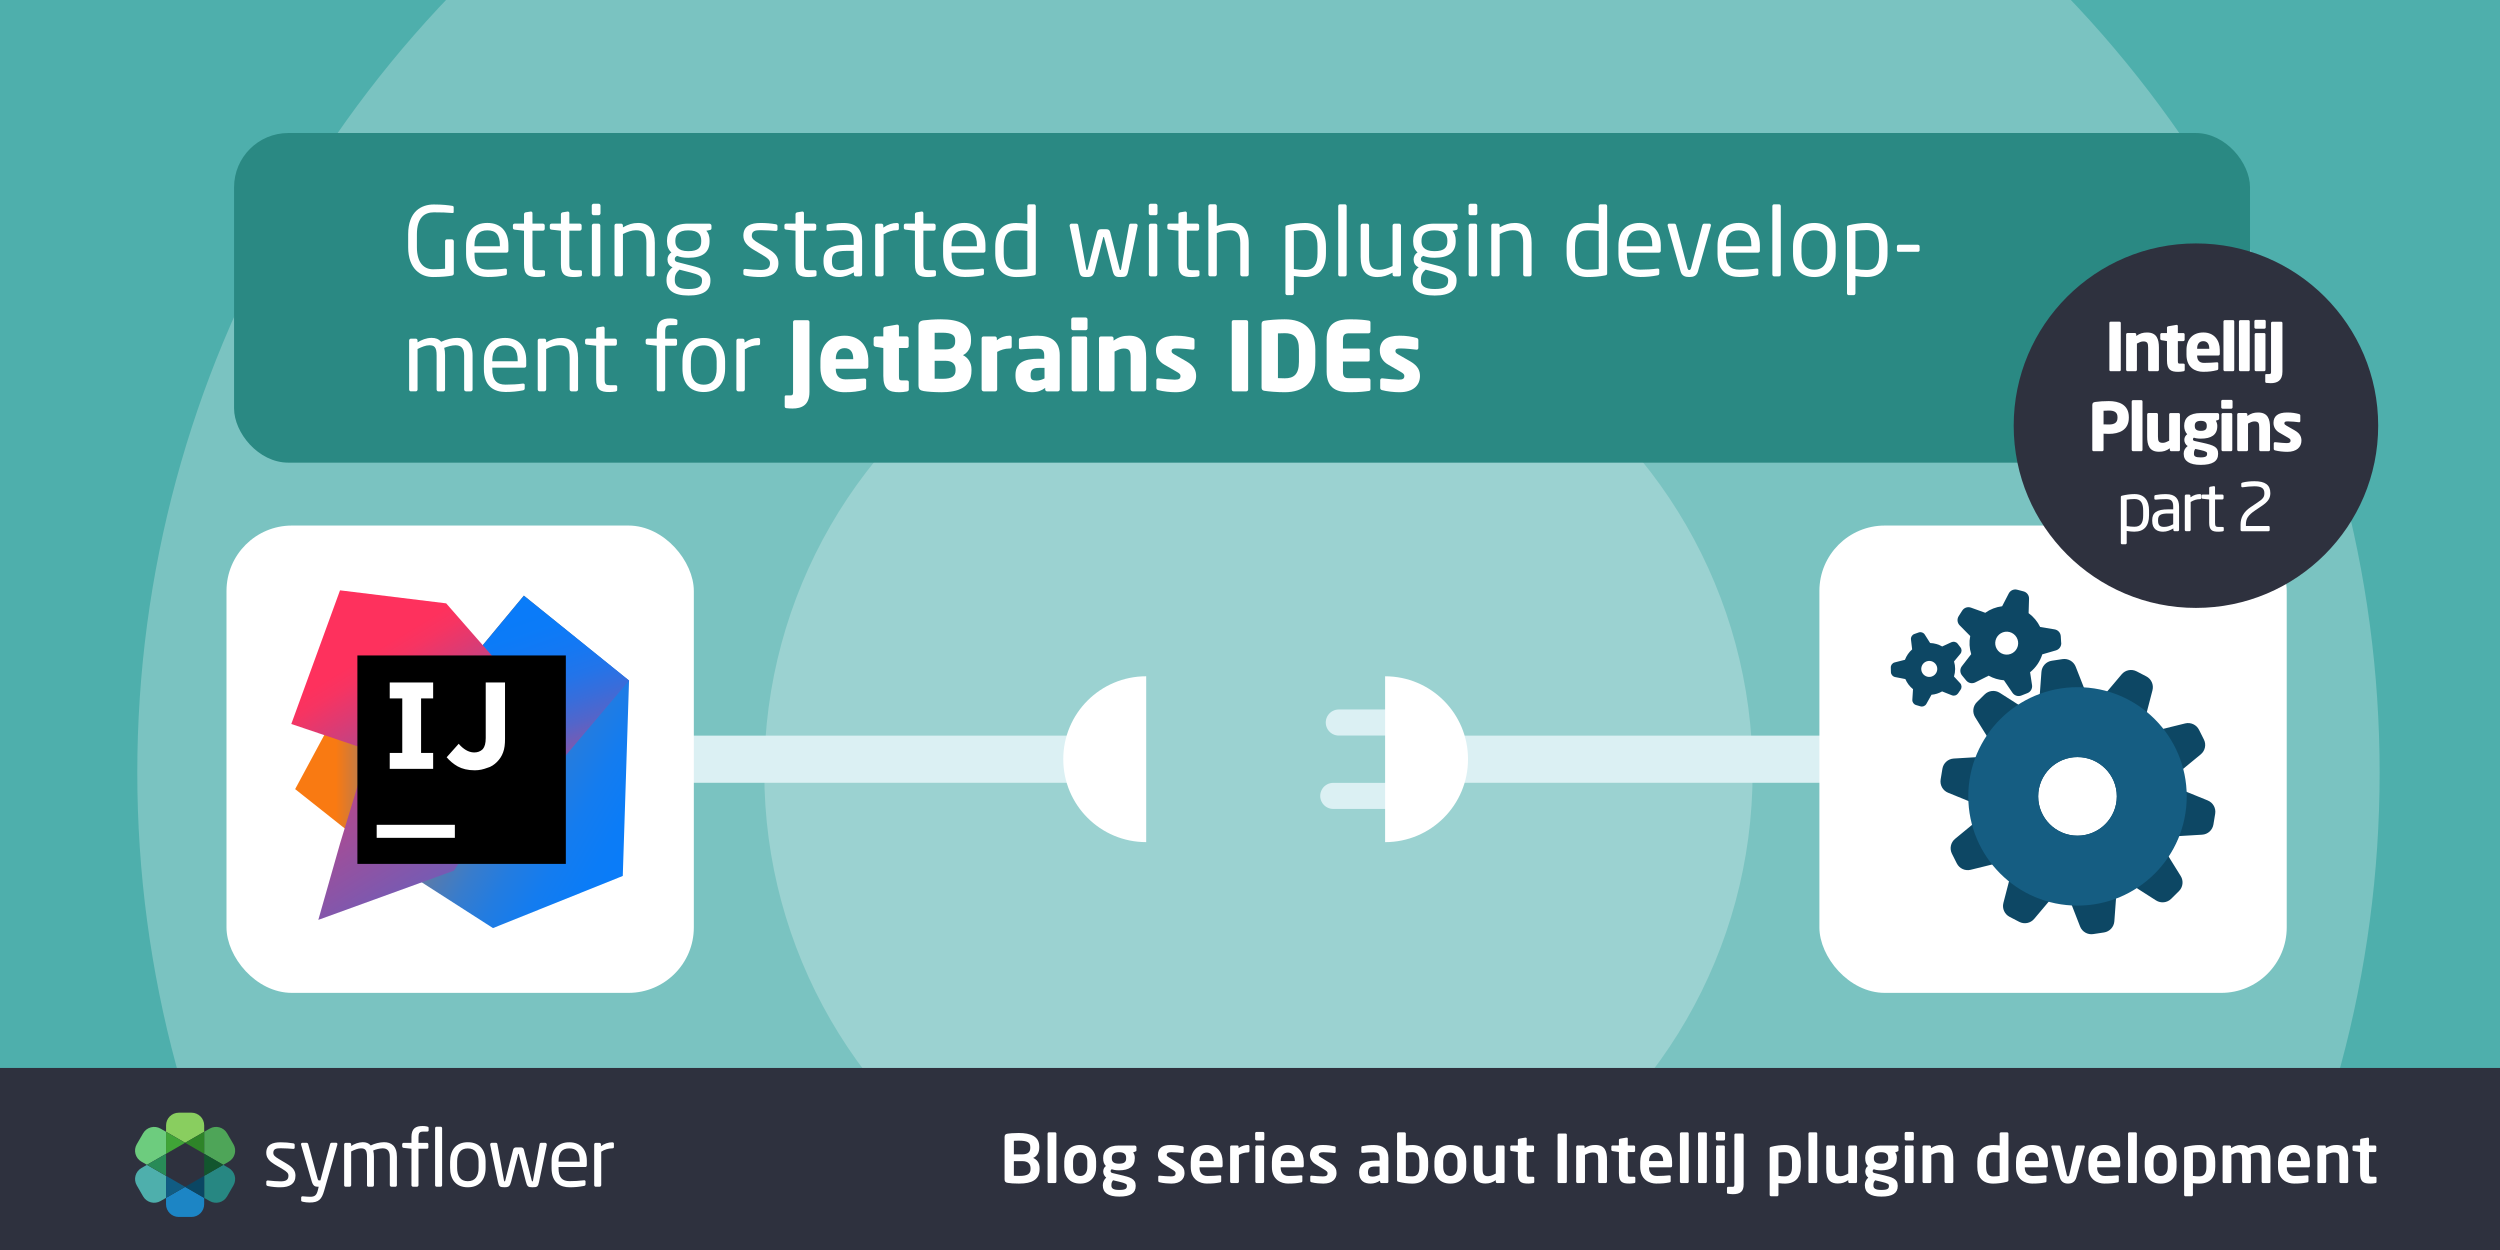
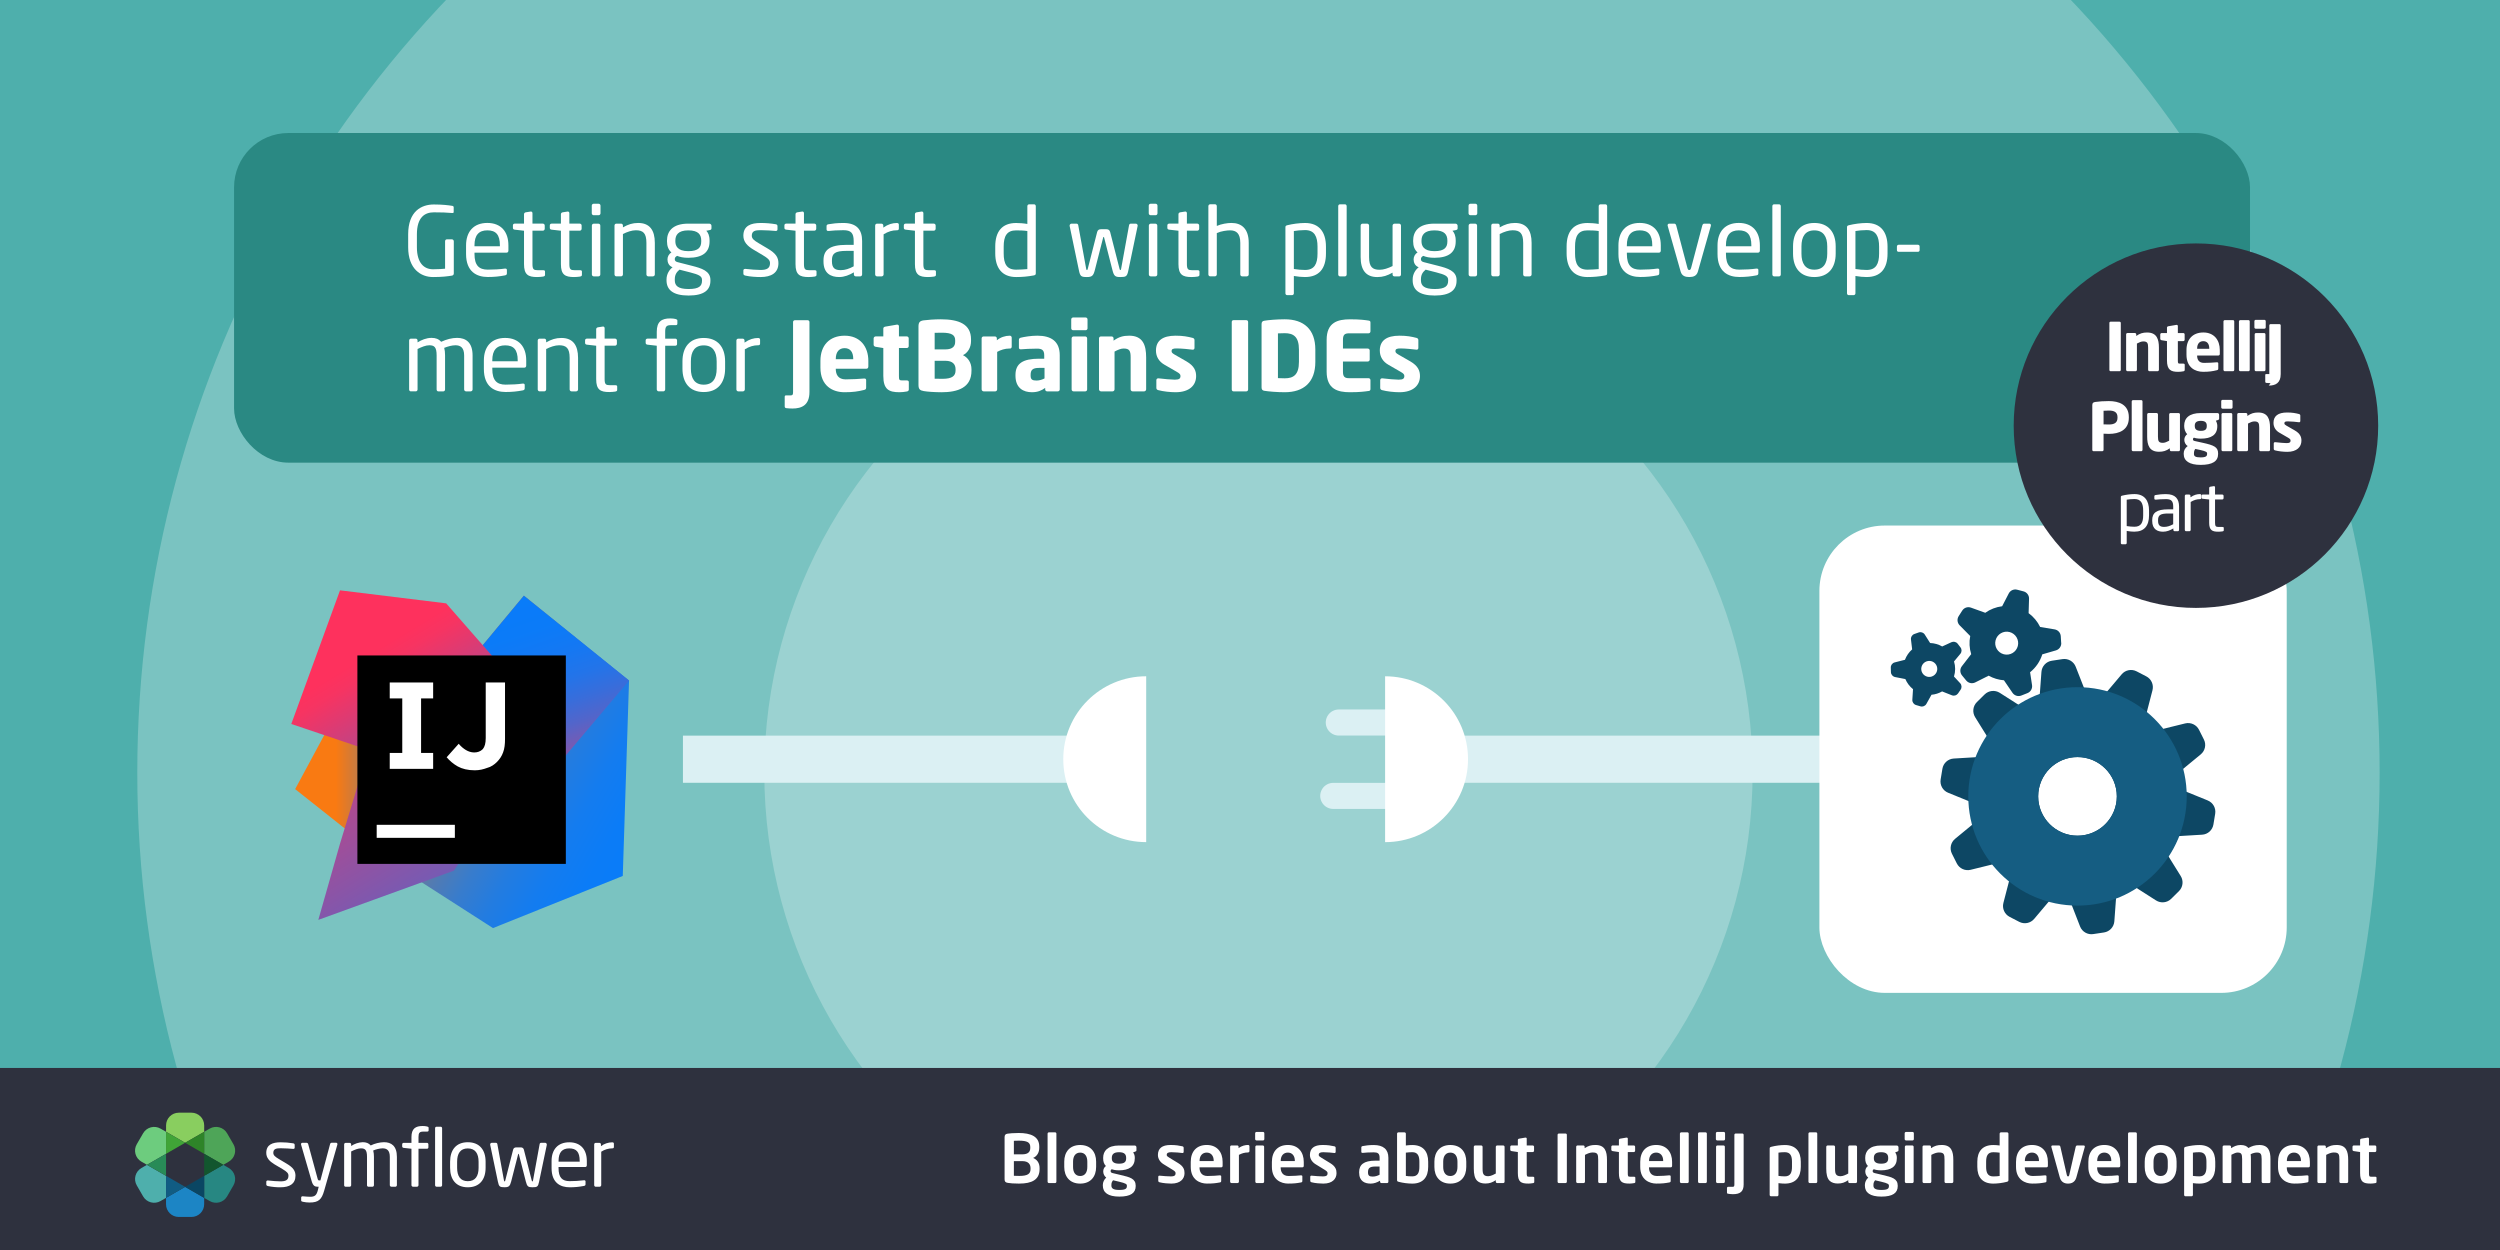
<svg xmlns="http://www.w3.org/2000/svg" id="Layer_1" data-name="Layer 1" width="1200" height="600" viewBox="0 0 1200 600">
  <rect x="0" y="0" width="1200" height="600" fill="#333333" stroke="none" />
  <defs>
    <clipPath id="clippath-1">
      <rect x="1279.7" width="1200" height="600" fill="none" />
    </clipPath>
    <clipPath id="clippath-2">
      <rect x="1279.7" y="-672.45" width="1200" height="600" fill="none" />
    </clipPath>
    <clipPath id="clippath-3">
      <rect y="670.19" width="1200" height="600" fill="none" />
    </clipPath>
    <clipPath id="clippath-4">
      <rect width="1200" height="600" fill="none" />
    </clipPath>
    <linearGradient id="linear-gradient" x1="141.67" y1="-4184.84" x2="216.94" y2="-4184.84" gradientTransform="translate(0 -3808.61) scale(1 -1)" gradientUnits="userSpaceOnUse">
      <stop offset=".26" stop-color="#f97a12" />
      <stop offset=".46" stop-color="#b07b58" />
      <stop offset=".72" stop-color="#577bae" />
      <stop offset=".91" stop-color="#1e7ce5" />
      <stop offset="1" stop-color="#087cfa" />
    </linearGradient>
    <linearGradient id="linear-gradient-2" x1="199.47" y1="-4149.64" x2="323.74" y2="-4218.4" gradientTransform="translate(0 -3808.61) scale(1 -1)" gradientUnits="userSpaceOnUse">
      <stop offset="0" stop-color="#f97a12" />
      <stop offset=".07" stop-color="#cb7a3e" />
      <stop offset=".15" stop-color="#9e7b6a" />
      <stop offset=".24" stop-color="#757b91" />
      <stop offset=".33" stop-color="#537bb1" />
      <stop offset=".43" stop-color="#387ccc" />
      <stop offset=".54" stop-color="#237ce0" />
      <stop offset=".66" stop-color="#147cef" />
      <stop offset=".79" stop-color="#0b7cf7" />
      <stop offset="1" stop-color="#087cfa" />
    </linearGradient>
    <linearGradient id="linear-gradient-3" x1="286.27" y1="-4191.35" x2="251.68" y2="-4087.98" gradientTransform="translate(0 -3808.61) scale(1 -1)" gradientUnits="userSpaceOnUse">
      <stop offset="0" stop-color="#fe315d" />
      <stop offset=".08" stop-color="#cb417e" />
      <stop offset=".16" stop-color="#9e4e9b" />
      <stop offset=".25" stop-color="#755bb4" />
      <stop offset=".34" stop-color="#5365ca" />
      <stop offset=".44" stop-color="#386ddb" />
      <stop offset=".54" stop-color="#2374e9" />
      <stop offset=".66" stop-color="#1478f3" />
      <stop offset=".79" stop-color="#0b7bf8" />
      <stop offset="1" stop-color="#087cfa" />
    </linearGradient>
    <linearGradient id="linear-gradient-4" x1="164.58" y1="-4130.16" x2="268.34" y2="-4301.79" gradientTransform="translate(0 -3808.61) scale(1 -1)" gradientUnits="userSpaceOnUse">
      <stop offset="0" stop-color="#fe315d" />
      <stop offset=".04" stop-color="#f63462" />
      <stop offset=".1" stop-color="#df3a71" />
      <stop offset=".17" stop-color="#c24383" />
      <stop offset=".29" stop-color="#ad4a91" />
      <stop offset=".55" stop-color="#755bb4" />
      <stop offset=".92" stop-color="#1d76ed" />
      <stop offset="1" stop-color="#087cfa" />
    </linearGradient>
    <clipPath id="clippath-5">
      <rect y="-672.45" width="1200" height="600" fill="none" />
    </clipPath>
  </defs>
  <g clip-path="url(#clippath-1)">
    <rect x="1044.58" y="512.62" width="1632.91" height="229.58" fill="#2e313e" />
  </g>
  <g clip-path="url(#clippath-2)">
    <rect x="1044.58" y="-159.83" width="1632.91" height="229.58" fill="#2e313e" />
  </g>
  <g clip-path="url(#clippath-3)">
    <circle cx="604.06" cy="1041.07" r="538.16" fill="#fff" opacity=".25" />
  </g>
  <g clip-path="url(#clippath-4)">
    <rect x="-38.83" y="-43.37" width="1285.79" height="637.19" fill="#4eafac" />
    <circle cx="604.06" cy="370.88" r="538.16" fill="#fff" opacity=".25" />
    <circle cx="604.06" cy="370.88" r="237.19" fill="#fff" opacity=".25" />
    <rect x="-235.12" y="512.62" width="1632.91" height="229.58" fill="#2e313e" />
    <g>
      <g id="Ebene_1" data-name="Ebene 1">
        <path d="m134.68,569.9c-2.03.02-4.06-.18-6.05-.58-.49-.12-.81-.35-.81-.77v-1.34c.02-.34.32-.6.66-.58,0,0,.02,0,.03,0h.15c1.84.23,4.63.42,6.01.42,2.49,0,3.79-.65,3.79-2.72,0-1.15-.69-1.88-2.87-3.18l-3.87-2.29c-2.33-1.42-3.91-3.06-3.91-5.47,0-3.98,2.99-5.09,6.93-5.09,2,0,4,.16,5.98.49.49.08.73.35.73.77v1.26c.04.32-.19.61-.51.65-.04,0-.09,0-.13,0h-.12c-1.34-.12-3.79-.31-5.94-.31s-3.56.27-3.56,2.22c0,1.15.88,1.88,2.64,2.93l3.79,2.26c3.18,1.88,4.21,3.52,4.21,5.78,0,3.91-2.87,5.54-7.16,5.54Z" fill="#fff" />
        <path d="m161.92,549.48l-6.32,22.06c-1.19,4.14-2.6,5.67-7.01,5.67-1.08,0-2.16-.12-3.22-.35-.46-.12-.81-.23-.81-.61v-1.42c0-.42.31-.61.73-.61h.1c.84.08,2.56.23,3.42.23,2.18,0,3.14-.58,3.79-3.26l.38-1.57h-.54c-1.15,0-2.14-.27-2.83-2.64l-5.08-17.51c-.03-.09-.04-.18-.04-.27-.02-.34.24-.63.58-.65.04,0,.08,0,.11,0h2.1c.32.05.58.29.65.61l4.52,16.6c.19.77.46.84.73.84h.61l4.67-17.5c.09-.33.38-.56.73-.58h2.14c.33-.02.61.24.63.56,0,.04,0,.08,0,.11,0,.09,0,.18-.03.26Z" fill="#fff" />
        <path d="m189.74,569.63h-1.86c-.42,0-.77-.34-.77-.77h0v-13.56c0-3.22-1.49-4.1-3.49-4.1-1.54.08-3.06.43-4.48,1.04.25.98.36,1.98.35,2.99v13.63c.02.4-.29.74-.69.77,0,0,0,0,0,0h-2.01c-.39-.04-.67-.38-.63-.77,0,0,0,0,0,0v-13.63c0-3.33-.98-4.02-2.93-4.02-1.38,0-3.06.69-4.67,1.49v16.16c.02.4-.29.74-.69.77,0,0,0,0,0,0h-2.03c-.39-.03-.68-.36-.65-.75,0,0,0,0,0-.01v-19.53c-.02-.41.3-.75.71-.77,0,0,.01,0,.02,0h1.91c.41,0,.73.34.73.75,0,0,0,.01,0,.02v.73c1.65-1.11,3.57-1.74,5.56-1.82,1.65,0,2.87.46,3.83,1.57,1.98-.97,4.14-1.51,6.35-1.57,3.45,0,6.21,1.72,6.21,7.05v13.57c0,.42-.34.76-.76.77Z" fill="#fff" />
        <path d="m205.05,543.17h-1.84c-1.8,0-2.33.54-2.33,2.64v2.76h4.02c.39-.02.71.28.73.67,0,0,0,.01,0,.02v1.49c0,.37-.31.66-.68.65-.02,0-.03,0-.05,0h-4.02v17.47c0,.4-.32.74-.73.77h-1.88c-.42-.02-.75-.35-.77-.77v-17.47l-3.72-.42c-.39,0-.71-.3-.73-.69v-1.04c0-.39.32-.69.71-.69,0,0,.01,0,.02,0h3.72v-2.76c0-4.1,1.99-5.32,5.37-5.32.72-.01,1.44.07,2.14.23.42.12.73.27.73.61v1.26c0,.42-.29.58-.7.58Z" fill="#fff" />
        <path d="m211.52,569.63h-1.99c-.4-.02-.71-.37-.69-.77v-27.31c-.02-.38.28-.71.66-.73.01,0,.02,0,.03,0h1.99c.39,0,.69.32.69.71,0,0,0,.01,0,.02v27.31c.02.4-.29.74-.69.77h0Z" fill="#fff" />
        <path d="m224.55,569.9c-5.63,0-8.5-3.72-8.5-9.35v-2.93c0-5.63,2.87-9.35,8.5-9.35s8.54,3.72,8.54,9.35v2.93c0,5.63-2.91,9.35-8.54,9.35Zm5.17-12.26c0-3.91-1.57-6.4-5.17-6.4s-5.13,2.44-5.13,6.4v2.93c0,3.91,1.53,6.4,5.13,6.4s5.17-2.44,5.17-6.4v-2.93Z" fill="#fff" />
        <path d="m262.48,549.48l-3.72,17.77c-.49,2.41-.92,2.64-3.22,2.64-1.99,0-2.53-.35-3.14-2.76l-3.33-13.03q-.08-.27-.19-.27c-.11,0-.12,0-.19.27l-3.33,13.02c-.58,2.22-1.15,2.76-3.14,2.76-2.3,0-2.72-.27-3.22-2.64l-3.72-17.77v-.15c0-.41.32-.75.73-.77h2.07c.34.02.61.28.65.61l3.18,17.46c.08.46.19.46.31.46s.23-.12.31-.46l3.75-14.71c.12-.73.8-1.23,1.53-1.15h2.14c.73-.09,1.41.42,1.53,1.15l3.75,14.71c.08.35.19.46.31.46s.23,0,.31-.46l3.18-17.46c.04-.32.3-.57.62-.61h2.07c.41.02.73.36.73.77l.02.15Z" fill="#fff" />
        <path d="m280.93,560.17h-12.83v.54c0,4.56,1.8,6.24,5.32,6.24,2.29,0,4.57-.13,6.84-.42h.19c.3-.04.57.17.61.47,0,.02,0,.05,0,.07v1.3c0,.49-.15.77-.77.88-2.25.44-4.54.66-6.84.65-4.39,0-8.69-2.07-8.69-9.19v-3.45c0-5.48,3.03-8.96,8.5-8.96s8.42,3.53,8.42,8.96v2.07c-.03.5-.3.84-.76.84Zm-2.68-2.93c0-4.33-1.65-6.01-5.01-6.01s-5.13,1.88-5.13,6.01v.35h10.15v-.35Z" fill="#fff" />
        <path d="m293.87,551.21c-1.88.02-3.71.58-5.28,1.61v16.05c-.02.42-.35.75-.77.77h-1.88c-.41-.02-.73-.36-.73-.77v-19.53c-.02-.41.3-.75.71-.77,0,0,.01,0,.02,0h1.8c.41.01.73.35.72.76,0,0,0,0,0,.01v.81c1.56-1.17,3.45-1.81,5.4-1.84.54,0,.81.23.81.69v1.57c0,.42-.26.65-.8.65Z" fill="#fff" />
        <polygon points="88.85 548.54 88.85 548.54 88.85 548.54 79.7 553.83 79.7 564.4 88.85 569.69 98.01 564.4 98.01 553.83 88.85 548.54" fill="none" />
        <path d="m107.17,559.12l2.65-1.53c2.92-1.68,3.93-5.41,2.25-8.33,0,0-.01-.02-.02-.03l-3.05-5.26c-1.68-2.92-5.42-3.92-8.34-2.24,0,0,0,0,0,0l-2.65,1.53v10.57l9.16,5.29Z" fill="#4ea558" />
        <path d="m88.85,569.69h0l-9.16,5.29h0v3.06c0,3.37,2.73,6.1,6.1,6.1h6.1c3.37,0,6.11-2.73,6.11-6.1,0,0,0,0,0,0v-3.06h0l-9.16-5.29Z" fill="#1c85c5" />
        <path d="m79.7,553.83v-10.57l-2.66-1.53c-2.92-1.68-6.65-.68-8.34,2.24l-3.05,5.26c-1.7,2.91-.71,6.65,2.21,8.35,0,0,.02,0,.03.01l2.65,1.53h0l9.16-5.29Z" fill="#6dcc7e" />
        <polygon points="88.85 548.54 88.85 548.54 79.7 553.83 79.7 564.4 79.7 564.4 79.7 553.83 88.85 548.54" fill="#6dcc7e" />
        <polygon points="79.7 564.4 88.85 569.69 88.85 569.69 79.7 564.4 79.7 564.4" fill="#4eafac" />
        <path d="m70.54,559.12h0l-2.66,1.53c-2.92,1.69-3.92,5.42-2.23,8.34,0,0,0,0,0,0l3.05,5.29c1.69,2.92,5.42,3.92,8.34,2.23l2.65-1.53h0v-10.57l-9.15-5.28Z" fill="#4eafac" />
        <polygon points="79.7 564.4 79.7 574.98 88.85 569.69 79.7 564.4" fill="#115c83" />
        <polygon points="79.7 564.4 79.7 564.4 79.7 564.4 79.7 553.83 70.54 559.12 70.54 559.12 70.54 559.12 79.7 564.4" fill="#288b57" />
        <path d="m109.82,560.65l-2.65-1.53-9.16,5.28-9.16,5.29h0l9.16-5.29v10.58l2.65,1.53c2.92,1.69,6.65.69,8.34-2.23h0s3.05-5.29,3.05-5.29c1.69-2.92.69-6.65-2.23-8.34,0,0,0,0,0,0Z" fill="#278782" />
        <polygon points="98.01 564.4 107.17 559.12 98.01 553.83 98.01 564.4" fill="#12562e" />
        <polygon points="88.85 569.69 98.01 574.98 98.01 574.98 98.01 564.4 88.85 569.69" fill="#0a4663" />
        <path d="m88.85,548.54h0l9.16-5.28v-3.07c0-3.37-2.73-6.1-6.1-6.1,0,0,0,0,0,0h-6.1c-3.37,0-6.1,2.73-6.1,6.1v3.06h0l9.16,5.29Z" fill="#89ce5f" />
        <polygon points="98.01 553.83 98.01 543.26 88.85 548.54 98.01 553.83" fill="#2e8428" />
        <polygon points="88.85 548.54 79.7 543.26 79.7 543.26 79.7 553.83 88.85 548.54" fill="#40a437" />
      </g>
      <g>
        <path d="m489.28,568.13c-2.59,0-4.54-.16-5.54-.35-1.06-.19-1.54-.54-1.54-1.73v-20.16c0-1.15.42-1.57,1.44-1.73.83-.13,2.85-.32,5.34-.32,5.79,0,9.86,1.66,9.86,6.5v.64c0,2.11-.99,4-2.94,4.83,1.95.83,3.1,2.46,3.1,4.86v.54c0,5.09-3.78,6.91-9.73,6.91Zm5.25-17.54c0-2.24-1.44-3.07-5.54-3.07-.77,0-1.66.03-2.33.06v6.5h4.06c2.98,0,3.81-1.41,3.81-3.04v-.45Zm.13,10.14c0-1.76-.93-3.39-3.94-3.39h-4.06v7.04c.77,0,1.95.06,2.62.06,4.1,0,5.38-1.06,5.38-3.3v-.42Z" fill="#fff" />
        <path d="m506.46,567.87h-2.98c-.35,0-.64-.32-.64-.67v-23.04c0-.35.29-.64.64-.64h2.98c.35,0,.61.29.61.64v23.04c0,.35-.26.67-.61.67Z" fill="#fff" />
        <path d="m518.49,568.13c-5.02,0-7.65-3.39-7.65-7.97v-2.59c0-4.58,2.62-7.97,7.65-7.97s7.65,3.39,7.65,7.97v2.59c0,4.58-2.62,7.97-7.65,7.97Zm3.42-10.56c0-2.62-1.18-4.32-3.42-4.32s-3.42,1.7-3.42,4.32v2.59c0,2.62,1.18,4.32,3.42,4.32s3.42-1.7,3.42-4.32v-2.59Z" fill="#fff" />
        <path d="m544.96,552.74l-1.06.42c.51.74.8,1.44.8,2.56v.22c0,4-2.75,5.82-7.58,5.82-1.7,0-2.85-.29-3.49-.54-.38.26-.54.54-.54.83,0,.64.35.9,1.09,1.06l3.78.9c4.35,1.02,7.17,1.7,7.17,5.12v.22c0,3.26-2.4,5.02-7.84,5.02s-7.93-1.95-7.93-5.31v-.29c0-1.31.61-2.59,1.63-3.52-.9-.67-1.44-1.79-1.44-2.94v-.03c0-.99.42-1.98,1.28-2.59-.96-.99-1.31-2.14-1.31-3.74v-.22c0-3.2,2.08-5.89,7.62-5.89h7.49c.48,0,.86.38.86.86v1.34c0,.48-.13.54-.51.71Zm-4.06,16.38c0-.71-.42-1.12-3.78-1.92l-2.85-.67c-.48.67-.8,1.09-.8,2.24v.29c0,1.31.8,2.11,3.81,2.11s3.62-.67,3.62-1.82v-.22Zm-.35-13.34c0-1.54-.67-2.72-3.42-2.72s-3.46,1.22-3.46,2.72v.26c0,1.18.48,2.53,3.46,2.53,2.66,0,3.42-.93,3.42-2.53v-.26Z" fill="#fff" />
        <path d="m562.3,568.13c-1.25,0-3.94-.16-5.73-.64-.38-.1-.61-.35-.61-.74v-1.92c0-.26.22-.51.54-.51h.13c1.54.19,4.42.35,5.38.35,1.98,0,2.27-.67,2.27-1.54,0-.61-.38-.99-1.41-1.63l-4.38-2.69c-1.57-.96-2.69-2.56-2.69-4.42,0-3.2,2.02-4.8,6.08-4.8,2.59,0,4.06.29,5.7.64.38.1.58.35.58.74v1.86c0,.38-.19.61-.51.61h-.13c-.9-.13-3.46-.38-5.28-.38-1.54,0-2.21.35-2.21,1.34,0,.51.48.83,1.28,1.31l4.19,2.56c2.69,1.63,3.07,3.23,3.07,4.86,0,2.78-2.08,4.99-6.27,4.99Z" fill="#fff" />
        <path d="m586.2,560.32h-10.43v.1c0,1.86.77,4.06,3.84,4.06,2.34,0,4.54-.19,5.89-.32h.1c.32,0,.58.16.58.48v2.11c0,.51-.1.74-.67.83-2.08.38-3.33.54-6.21.54-3.2,0-7.74-1.73-7.74-8.03v-2.37c0-4.99,2.78-8.13,7.68-8.13s7.62,3.36,7.62,8.13v1.79c0,.51-.19.8-.64.8Zm-3.62-3.14c0-2.5-1.38-3.94-3.36-3.94s-3.42,1.41-3.42,3.94v.13h6.78v-.13Z" fill="#fff" />
        <path d="m599.1,553.18c-1.73,0-3.07.45-4.42,1.15v12.86c0,.35-.29.67-.64.67h-2.94c-.35,0-.64-.32-.64-.67v-16.74c0-.35.29-.64.64-.64h2.78c.35,0,.64.29.64.64v.67c1.57-1.22,3.3-1.54,4.58-1.54.35,0,.64.29.64.64v2.3c0,.35-.29.64-.64.64Z" fill="#fff" />
        <path d="m606.24,547.42h-3.1c-.35,0-.67-.29-.67-.64v-2.82c0-.35.32-.64.67-.64h3.1c.35,0,.64.29.64.64v2.82c0,.35-.29.64-.64.64Zm-.1,20.45h-2.94c-.35,0-.64-.32-.64-.67v-16.74c0-.35.29-.64.64-.64h2.94c.35,0,.64.29.64.64v16.74c0,.35-.29.67-.64.67Z" fill="#fff" />
        <path d="m625.15,560.32h-10.43v.1c0,1.86.77,4.06,3.84,4.06,2.34,0,4.54-.19,5.89-.32h.1c.32,0,.58.16.58.48v2.11c0,.51-.1.74-.67.83-2.08.38-3.33.54-6.21.54-3.2,0-7.74-1.73-7.74-8.03v-2.37c0-4.99,2.78-8.13,7.68-8.13s7.62,3.36,7.62,8.13v1.79c0,.51-.19.8-.64.8Zm-3.62-3.14c0-2.5-1.38-3.94-3.36-3.94s-3.42,1.41-3.42,3.94v.13h6.78v-.13Z" fill="#fff" />
        <path d="m635.26,568.13c-1.25,0-3.94-.16-5.73-.64-.38-.1-.61-.35-.61-.74v-1.92c0-.26.22-.51.54-.51h.13c1.54.19,4.42.35,5.38.35,1.98,0,2.27-.67,2.27-1.54,0-.61-.38-.99-1.41-1.63l-4.38-2.69c-1.57-.96-2.69-2.56-2.69-4.42,0-3.2,2.02-4.8,6.08-4.8,2.59,0,4.06.29,5.7.64.38.1.58.35.58.74v1.86c0,.38-.19.61-.51.61h-.13c-.9-.13-3.46-.38-5.28-.38-1.54,0-2.21.35-2.21,1.34,0,.51.48.83,1.28,1.31l4.19,2.56c2.69,1.63,3.07,3.23,3.07,4.86,0,2.78-2.08,4.99-6.27,4.99Z" fill="#fff" />
        <path d="m665.79,567.87h-2.72c-.35,0-.64-.29-.64-.64v-.51c-1.47.9-2.98,1.41-4.51,1.41-2.66,0-5.54-1.02-5.54-5.34v-.13c0-3.65,2.24-5.54,7.81-5.54h2.02v-1.41c0-2.08-.93-2.59-2.82-2.59-2.05,0-4.16.13-5.22.26h-.16c-.32,0-.58-.1-.58-.54v-2.05c0-.35.19-.58.61-.67,1.28-.26,3.14-.51,5.34-.51,4.54,0,7.04,2.02,7.04,6.11v11.52c0,.35-.29.64-.64.64Zm-3.58-7.94h-2.02c-2.91,0-3.55.93-3.55,2.72v.13c0,1.57.7,1.98,2.3,1.98,1.15,0,2.34-.38,3.26-.9v-3.94Z" fill="#fff" />
        <path d="m677.88,568.13c-2.05,0-4.45-.32-6.43-.83-.74-.19-.86-.38-.86-.86v-22.27c0-.35.29-.64.64-.64h2.94c.35,0,.64.29.64.64v5.66c1.18-.16,2.3-.22,3.07-.22,5.15,0,7.65,3.04,7.65,8.03v2.46c0,4.99-2.5,8.03-7.65,8.03Zm3.42-10.5c0-2.62-.67-4.58-3.42-4.58-.77,0-2.18.1-3.07.22v11.17c.61.13,1.92.22,3.07.22,2.75,0,3.42-1.95,3.42-4.58v-2.46Z" fill="#fff" />
        <path d="m696.16,568.13c-5.02,0-7.65-3.39-7.65-7.97v-2.59c0-4.58,2.62-7.97,7.65-7.97s7.65,3.39,7.65,7.97v2.59c0,4.58-2.62,7.97-7.65,7.97Zm3.42-10.56c0-2.62-1.18-4.32-3.42-4.32s-3.42,1.7-3.42,4.32v2.59c0,2.62,1.18,4.32,3.42,4.32s3.42-1.7,3.42-4.32v-2.59Z" fill="#fff" />
        <path d="m721.56,567.87h-2.94c-.35,0-.64-.29-.64-.64v-.74c-1.66,1.09-2.98,1.6-5.02,1.6-1.6,0-3.01-.42-3.94-1.34-1.18-1.18-1.6-3.17-1.6-5.82v-10.43c0-.35.29-.67.64-.67h2.94c.35,0,.64.32.64.67v10.43c0,1.6.13,2.53.74,3.07.45.38.99.58,1.98.58,1.18,0,2.72-.8,3.62-1.28v-12.8c0-.35.29-.67.64-.67h2.94c.35,0,.64.32.64.67v16.73c0,.35-.29.64-.64.64Z" fill="#fff" />
        <path d="m735.84,567.9c-.77.13-1.47.22-2.18.22-3.62,0-5.09-.8-5.09-5.09v-10.05l-3.01-.45c-.35-.06-.64-.29-.64-.64v-1.44c0-.35.29-.64.64-.64h3.01v-2.62c0-.35.29-.58.64-.64l2.98-.51h.13c.29,0,.51.16.51.48v3.3h2.88c.35,0,.64.29.64.64v1.89c0,.35-.29.64-.64.64h-2.88v10.05c0,1.6.1,1.79,1.25,1.79h1.7c.42,0,.67.16.67.48v2.02c0,.32-.19.51-.61.58Z" fill="#fff" />
        <path d="m751.45,567.87h-3.17c-.35,0-.64-.29-.64-.64v-22.53c0-.35.29-.61.64-.61h3.17c.35,0,.64.26.64.61v22.53c0,.35-.29.64-.64.64Z" fill="#fff" />
        <path d="m770.71,567.87h-2.94c-.35,0-.64-.32-.64-.67v-10.43c0-2.78-.26-3.58-2.72-3.58-1.09,0-2.27.45-3.62,1.15v12.86c0,.35-.29.67-.64.67h-2.94c-.35,0-.64-.32-.64-.67v-16.74c0-.35.29-.64.64-.64h2.78c.35,0,.64.29.64.64v.67c1.86-1.18,3.07-1.54,5.18-1.54,4.61,0,5.54,3.1,5.54,7.17v10.43c0,.35-.29.67-.64.67Z" fill="#fff" />
        <path d="m784.35,567.9c-.77.13-1.47.22-2.18.22-3.62,0-5.09-.8-5.09-5.09v-10.05l-3.01-.45c-.35-.06-.64-.29-.64-.64v-1.44c0-.35.29-.64.64-.64h3.01v-2.62c0-.35.29-.58.64-.64l2.98-.51h.13c.29,0,.51.16.51.48v3.3h2.88c.35,0,.64.29.64.64v1.89c0,.35-.29.64-.64.64h-2.88v10.05c0,1.6.1,1.79,1.25,1.79h1.7c.42,0,.67.16.67.48v2.02c0,.32-.19.51-.61.58Z" fill="#fff" />
        <path d="m801.95,560.32h-10.43v.1c0,1.86.77,4.06,3.84,4.06,2.34,0,4.54-.19,5.89-.32h.1c.32,0,.58.16.58.48v2.11c0,.51-.1.74-.67.83-2.08.38-3.33.54-6.21.54-3.2,0-7.74-1.73-7.74-8.03v-2.37c0-4.99,2.78-8.13,7.68-8.13s7.62,3.36,7.62,8.13v1.79c0,.51-.19.8-.64.8Zm-3.62-3.14c0-2.5-1.38-3.94-3.36-3.94s-3.42,1.41-3.42,3.94v.13h6.78v-.13Z" fill="#fff" />
        <path d="m809.98,567.87h-2.98c-.35,0-.64-.32-.64-.67v-23.04c0-.35.29-.64.64-.64h2.98c.35,0,.61.29.61.64v23.04c0,.35-.26.67-.61.67Z" fill="#fff" />
        <path d="m818.68,567.87h-2.98c-.35,0-.64-.32-.64-.67v-23.04c0-.35.29-.64.64-.64h2.98c.35,0,.61.29.61.64v23.04c0,.35-.26.67-.61.67Z" fill="#fff" />
        <path d="m827.39,547.42h-3.1c-.35,0-.67-.29-.67-.64v-2.82c0-.35.32-.64.67-.64h3.1c.35,0,.64.29.64.64v2.82c0,.35-.29.64-.64.64Zm-.1,20.45h-2.94c-.35,0-.64-.32-.64-.67v-16.74c0-.35.29-.64.64-.64h2.94c.35,0,.64.29.64.64v16.74c0,.35-.29.67-.64.67Z" fill="#fff" />
        <path d="m831.83,573.22c-.96,0-2.34-.19-2.56-.26-.19-.06-.32-.22-.32-.45v-2.27c0-.35.29-.58.64-.58h2.11c.58,0,.8-.19.8-1.12v-23.84c0-.35.29-.61.64-.61h3.17c.35,0,.64.26.64.61v23.84c0,3.39-1.66,4.67-5.12,4.67Z" fill="#fff" />
        <path d="m856.73,568.13c-.77,0-1.89-.06-3.07-.22v5.66c0,.35-.29.64-.64.64h-2.94c-.35,0-.64-.29-.64-.64v-22.27c0-.48.13-.67.86-.86,1.98-.51,4.38-.83,6.43-.83,5.15,0,7.65,3.04,7.65,8.03v2.46c0,4.99-2.5,8.03-7.65,8.03Zm3.42-10.5c0-2.62-.67-4.58-3.42-4.58-1.15,0-2.46.1-3.07.22v11.17c.9.13,2.3.22,3.07.22,2.75,0,3.42-1.95,3.42-4.58v-2.46Z" fill="#fff" />
        <path d="m871.67,567.87h-2.98c-.35,0-.64-.32-.64-.67v-23.04c0-.35.29-.64.64-.64h2.98c.35,0,.61.29.61.64v23.04c0,.35-.26.67-.61.67Z" fill="#fff" />
        <path d="m890.74,567.87h-2.94c-.35,0-.64-.29-.64-.64v-.74c-1.66,1.09-2.98,1.6-5.02,1.6-1.6,0-3.01-.42-3.94-1.34-1.18-1.18-1.6-3.17-1.6-5.82v-10.43c0-.35.29-.67.64-.67h2.94c.35,0,.64.32.64.67v10.43c0,1.6.13,2.53.74,3.07.45.38.99.58,1.98.58,1.18,0,2.72-.8,3.62-1.28v-12.8c0-.35.29-.67.64-.67h2.94c.35,0,.64.32.64.67v16.73c0,.35-.29.64-.64.64Z" fill="#fff" />
        <path d="m910.74,552.74l-1.06.42c.51.74.8,1.44.8,2.56v.22c0,4-2.75,5.82-7.58,5.82-1.7,0-2.85-.29-3.49-.54-.38.26-.54.54-.54.83,0,.64.35.9,1.09,1.06l3.78.9c4.35,1.02,7.17,1.7,7.17,5.12v.22c0,3.26-2.4,5.02-7.84,5.02s-7.93-1.95-7.93-5.31v-.29c0-1.31.61-2.59,1.63-3.52-.9-.67-1.44-1.79-1.44-2.94v-.03c0-.99.42-1.98,1.28-2.59-.96-.99-1.31-2.14-1.31-3.74v-.22c0-3.2,2.08-5.89,7.62-5.89h7.49c.48,0,.86.38.86.86v1.34c0,.48-.13.54-.51.71Zm-4.06,16.38c0-.71-.42-1.12-3.78-1.92l-2.85-.67c-.48.67-.8,1.09-.8,2.24v.29c0,1.31.8,2.11,3.81,2.11s3.62-.67,3.62-1.82v-.22Zm-.35-13.34c0-1.54-.67-2.72-3.42-2.72s-3.46,1.22-3.46,2.72v.26c0,1.18.48,2.53,3.46,2.53,2.66,0,3.42-.93,3.42-2.53v-.26Z" fill="#fff" />
        <path d="m918.01,547.42h-3.1c-.35,0-.67-.29-.67-.64v-2.82c0-.35.32-.64.67-.64h3.1c.35,0,.64.29.64.64v2.82c0,.35-.29.64-.64.64Zm-.1,20.45h-2.94c-.35,0-.64-.32-.64-.67v-16.74c0-.35.29-.64.64-.64h2.94c.35,0,.64.29.64.64v16.74c0,.35-.29.67-.64.67Z" fill="#fff" />
        <path d="m936.95,567.87h-2.94c-.35,0-.64-.32-.64-.67v-10.43c0-2.78-.26-3.58-2.72-3.58-1.09,0-2.27.45-3.62,1.15v12.86c0,.35-.29.67-.64.67h-2.94c-.35,0-.64-.32-.64-.67v-16.74c0-.35.29-.64.64-.64h2.78c.35,0,.64.29.64.64v.67c1.86-1.18,3.07-1.54,5.18-1.54,4.61,0,5.54,3.1,5.54,7.17v10.43c0,.35-.29.67-.64.67Z" fill="#fff" />
        <path d="m963.19,567.3c-1.98.51-4.38.83-6.43.83-5.15,0-7.65-3.04-7.65-8.03v-2.46c0-4.99,2.5-8.03,7.65-8.03.77,0,1.89.06,3.07.22v-5.66c0-.35.29-.64.64-.64h2.94c.35,0,.64.29.64.64v22.27c0,.48-.13.67-.86.86Zm-3.36-14.02c-.9-.13-2.3-.22-3.07-.22-2.75,0-3.42,1.95-3.42,4.58v2.46c0,2.62.67,4.58,3.42,4.58,1.15,0,2.46-.1,3.07-.22v-11.17Z" fill="#fff" />
        <path d="m982.33,560.32h-10.43v.1c0,1.86.77,4.06,3.84,4.06,2.34,0,4.54-.19,5.89-.32h.1c.32,0,.58.16.58.48v2.11c0,.51-.1.74-.67.83-2.08.38-3.33.54-6.21.54-3.2,0-7.74-1.73-7.74-8.03v-2.37c0-4.99,2.78-8.13,7.68-8.13s7.62,3.36,7.62,8.13v1.79c0,.51-.19.8-.64.8Zm-3.62-3.14c0-2.5-1.38-3.94-3.36-3.94s-3.42,1.41-3.42,3.94v.13h6.78v-.13Z" fill="#fff" />
        <path d="m1000.69,550.56l-4.03,14.56c-.64,2.37-2.37,3.01-4,3.01s-3.33-.64-3.97-3.01l-4.03-14.56c-.03-.06-.03-.16-.03-.22,0-.29.22-.51.51-.51h3.2c.29,0,.54.22.64.64l3.07,13.41c.13.61.35.8.61.8s.48-.19.61-.8l3.07-13.41c.1-.42.38-.64.67-.64h3.2c.29,0,.51.22.51.51,0,.06,0,.16-.03.22Z" fill="#fff" />
        <path d="m1017.05,560.32h-10.43v.1c0,1.86.77,4.06,3.84,4.06,2.34,0,4.54-.19,5.89-.32h.1c.32,0,.58.16.58.48v2.11c0,.51-.1.74-.67.83-2.08.38-3.33.54-6.21.54-3.2,0-7.74-1.73-7.74-8.03v-2.37c0-4.99,2.78-8.13,7.68-8.13s7.62,3.36,7.62,8.13v1.79c0,.51-.19.8-.64.8Zm-3.62-3.14c0-2.5-1.38-3.94-3.36-3.94s-3.42,1.41-3.42,3.94v.13h6.78v-.13Z" fill="#fff" />
        <path d="m1025.08,567.87h-2.98c-.35,0-.64-.32-.64-.67v-23.04c0-.35.29-.64.64-.64h2.98c.35,0,.61.29.61.64v23.04c0,.35-.26.67-.61.67Z" fill="#fff" />
        <path d="m1037.11,568.13c-5.02,0-7.65-3.39-7.65-7.97v-2.59c0-4.58,2.62-7.97,7.65-7.97s7.65,3.39,7.65,7.97v2.59c0,4.58-2.62,7.97-7.65,7.97Zm3.42-10.56c0-2.62-1.18-4.32-3.42-4.32s-3.42,1.7-3.42,4.32v2.59c0,2.62,1.18,4.32,3.42,4.32s3.42-1.7,3.42-4.32v-2.59Z" fill="#fff" />
        <path d="m1055.67,568.13c-.77,0-1.89-.06-3.07-.22v5.66c0,.35-.29.64-.64.64h-2.94c-.35,0-.64-.29-.64-.64v-22.27c0-.48.13-.67.86-.86,1.98-.51,4.38-.83,6.43-.83,5.15,0,7.65,3.04,7.65,8.03v2.46c0,4.99-2.5,8.03-7.65,8.03Zm3.42-10.5c0-2.62-.67-4.58-3.42-4.58-1.15,0-2.46.1-3.07.22v11.17c.9.13,2.3.22,3.07.22,2.75,0,3.42-1.95,3.42-4.58v-2.46Z" fill="#fff" />
        <path d="m1089.17,567.87h-2.94c-.35,0-.64-.32-.64-.67v-10.88c0-2.46-.51-3.1-2.3-3.1-.61,0-1.82.19-2.98.8.1.7.13,1.5.13,2.3v10.88c0,.35-.29.67-.64.67h-2.94c-.35,0-.64-.32-.64-.67v-10.88c0-2.46-.42-3.1-2.21-3.1-.67,0-1.63.35-2.94,1.06v12.93c0,.35-.29.67-.64.67h-2.94c-.35,0-.64-.32-.64-.67v-16.74c0-.35.29-.64.64-.64h2.78c.35,0,.64.29.64.64v.67c1.34-.86,2.69-1.54,4.58-1.54s3.01.54,3.74,1.44c1.63-.9,3.07-1.44,5.28-1.44,4.35,0,5.31,2.98,5.31,6.72v10.88c0,.35-.29.67-.64.67Z" fill="#fff" />
        <path d="m1108.09,560.32h-10.43v.1c0,1.86.77,4.06,3.84,4.06,2.34,0,4.54-.19,5.89-.32h.1c.32,0,.58.16.58.48v2.11c0,.51-.1.74-.67.83-2.08.38-3.33.54-6.21.54-3.2,0-7.74-1.73-7.74-8.03v-2.37c0-4.99,2.78-8.13,7.68-8.13s7.62,3.36,7.62,8.13v1.79c0,.51-.19.8-.64.8Zm-3.62-3.14c0-2.5-1.38-3.94-3.36-3.94s-3.42,1.41-3.42,3.94v.13h6.78v-.13Z" fill="#fff" />
        <path d="m1126.49,567.87h-2.94c-.35,0-.64-.32-.64-.67v-10.43c0-2.78-.26-3.58-2.72-3.58-1.09,0-2.27.45-3.62,1.15v12.86c0,.35-.29.67-.64.67h-2.94c-.35,0-.64-.32-.64-.67v-16.74c0-.35.29-.64.64-.64h2.78c.35,0,.64.29.64.64v.67c1.86-1.18,3.07-1.54,5.18-1.54,4.61,0,5.54,3.1,5.54,7.17v10.43c0,.35-.29.67-.64.67Z" fill="#fff" />
        <path d="m1140.12,567.9c-.77.13-1.47.22-2.18.22-3.62,0-5.09-.8-5.09-5.09v-10.05l-3.01-.45c-.35-.06-.64-.29-.64-.64v-1.44c0-.35.29-.64.64-.64h3.01v-2.62c0-.35.29-.58.64-.64l2.98-.51h.13c.29,0,.51.16.51.48v3.3h2.88c.35,0,.64.29.64.64v1.89c0,.35-.29.64-.64.64h-2.88v10.05c0,1.6.1,1.79,1.25,1.79h1.7c.42,0,.67.16.67.48v2.02c0,.32-.19.51-.61.58Z" fill="#fff" />
      </g>
    </g>
    <rect x="4.06" y="87.48" width="1200" height="600" fill="none" />
    <line x1="327.81" y1="364.42" x2="514" y2="364.42" fill="none" stroke="#dbf0f3" stroke-miterlimit="10" stroke-width="22.64" />
    <line x1="690.13" y1="364.42" x2="876.33" y2="364.42" fill="none" stroke="#dbf0f3" stroke-miterlimit="10" stroke-width="22.64" />
    <g>
      <line x1="642.62" y1="346.81" x2="684.75" y2="346.81" fill="none" stroke="#dbf0f3" stroke-linecap="round" stroke-miterlimit="10" stroke-width="12.52" />
      <line x1="639.96" y1="382.03" x2="684.75" y2="382.03" fill="none" stroke="#dbf0f3" stroke-linecap="round" stroke-miterlimit="10" stroke-width="12.52" />
    </g>
    <path d="m510.37,364.42c0,21.98,17.82,39.8,39.8,39.8v-79.61c-21.98,0-39.8,17.82-39.8,39.8Z" fill="#fff" />
    <path d="m704.65,364.42c0-21.98-17.82-39.8-39.8-39.8v79.61c21.98,0,39.8-17.82,39.8-39.8Z" fill="#fff" />
    <g>
-       <rect x="108.72" y="252.26" width="224.32" height="224.32" rx="31.41" ry="31.41" fill="#fff" />
      <g>
        <g>
          <polygon points="180.81 409.81 141.67 378.78 161.13 342.65 216.94 364.42 180.81 409.81" fill="url(#linear-gradient)" />
          <polygon points="301.94 326.67 298.93 420.46 236.63 445.48 199.11 421.39 254 364.42 229.91 311.85 251.45 285.91 301.94 326.67" fill="url(#linear-gradient-2)" />
          <polygon points="301.94 326.67 252.61 385.03 229.91 311.85 251.45 285.91 301.94 326.67" fill="url(#linear-gradient-3)" />
          <polygon points="217.87 417.92 152.79 441.54 163.21 404.95 176.88 360.02 139.82 347.51 163.21 283.36 214.16 289.61 264.19 346.82 217.87 417.92" fill="url(#linear-gradient-4)" />
        </g>
        <g>
          <rect x="171.55" y="314.62" width="100.05" height="100.05" />
          <rect x="180.81" y="395.91" width="37.52" height="6.25" fill="#fff" />
          <polygon points="207.91 335.24 207.91 327.59 187.07 327.59 187.07 335.24 193.09 335.24 193.09 361.41 187.07 361.41 187.07 369.05 207.91 369.05 207.91 361.41 202.12 361.41 202.12 335.24 207.91 335.24" fill="#fff" />
          <path d="m227.83,369.74c-3.24,0-6.02-.69-8.11-1.85s-3.94-2.78-5.33-4.4l5.79-6.48c1.16,1.39,2.32,2.32,3.47,3.01,1.16.69,2.55,1.16,3.94,1.16,1.62,0,3.01-.46,4.17-1.62.93-1.16,1.39-2.78,1.39-5.33v-26.63h9.26v27.1c0,2.55-.23,4.63-.93,6.48-.69,1.85-1.62,3.24-3.01,4.63-1.16,1.16-2.78,2.32-4.63,2.78-1.85.69-3.71,1.16-6.02,1.16" fill="#fff" />
        </g>
      </g>
    </g>
    <rect x="873.31" y="252.26" width="224.32" height="224.32" rx="31.41" ry="31.41" fill="#fff" />
    <g>
      <path d="m1059.72,384.22l-10.52-4.28c-.09-1.94-.29-3.88-.6-5.8-.26-1.64-.6-3.24-1.01-4.82l8.77-7.22c2.11-1.74,2.74-4.7,1.51-7.14l-2.34-4.66c-1.23-2.44-3.98-3.71-6.63-3.06l-11.08,2.73c-2.24-2.78-4.75-5.32-7.5-7.58l2.87-11.06c.69-2.65-.55-5.43-2.99-6.68l-4.63-2.4c-2.43-1.26-5.4-.67-7.16,1.42l-7.35,8.71c-3.45-.96-7-1.55-10.57-1.77l-4.15-10.58c-1-2.54-3.62-4.06-6.33-3.65l-5.16.78c-2.7.41-4.76,2.64-4.96,5.36l-.83,11.32c-3.36,1.27-6.58,2.88-9.61,4.82l-9.56-6.1c-2.31-1.46-5.32-1.14-7.26.77l-3.71,3.66c-1.94,1.92-2.3,4.93-.86,7.25l6,9.65c-1.97,3-3.63,6.19-4.94,9.53l-11.34.68c-2.73.17-4.97,2.2-5.42,4.89l-.85,5.15c-.44,2.7,1.04,5.34,3.57,6.37l10.52,4.29c.09,1.94.29,3.88.6,5.8.27,1.64.6,3.24,1.01,4.82l-8.77,7.22c-2.12,1.74-2.74,4.71-1.51,7.15l2.34,4.66c1.23,2.44,3.99,3.71,6.64,3.05l11.09-2.73c2.24,2.77,4.75,5.31,7.5,7.58l-2.87,11.07c-.68,2.64.55,5.41,2.98,6.67l4.63,2.4c2.43,1.26,5.4.67,7.16-1.42l7.35-8.71c3.45.96,7,1.55,10.57,1.77l4.12,10.59c1,2.54,3.63,4.06,6.33,3.64l5.16-.78c2.7-.41,4.76-2.64,4.96-5.36l.83-11.32c3.36-1.26,6.58-2.88,9.61-4.81l9.56,6.11c2.31,1.48,5.34,1.16,7.29-.78l3.7-3.66c1.95-1.92,2.31-4.93.87-7.26l-6-9.65c1.97-3,3.63-6.19,4.94-9.52l11.33-.68c2.73-.16,4.98-2.2,5.42-4.89l.85-5.15c.45-2.7-1.03-5.35-3.57-6.38Zm-62.51,16.91c-10.42,0-18.87-8.44-18.88-18.86,0-10.42,8.44-18.87,18.86-18.88,10.42,0,18.87,8.44,18.88,18.86h0c0,10.43-8.45,18.87-18.86,18.88Z" fill="#0d4764" />
      <path d="m941.03,310.75l-1.34-1.75c-.7-.92-1.95-1.22-3-.74l-4.38,2.02-.05.03c-1.77-1.02-3.76-1.59-5.8-1.66l-2.58-4.07c-.62-.97-1.83-1.39-2.91-1l-2.08.74c-1.09.38-1.76,1.47-1.63,2.61l.57,4.78c-1.55,1.36-2.73,3.07-3.46,5-.08.01-.16.03-.24.05l-4.69,1.2c-1.12.29-1.89,1.31-1.86,2.46l.06,2.2c.03,1.15.86,2.13,1.99,2.36l4.75.94c.06,0,.13.02.19.03.81,1.9,2.07,3.57,3.69,4.86-.01.08-.02.17-.03.25l-.31,4.83c-.07,1.15.66,2.2,1.77,2.53l2.11.62c1.11.33,2.29-.16,2.86-1.16l2.36-4.22c.03-.06.06-.11.08-.17,1.8-.16,3.55-.71,5.12-1.61.07.03.13.07.2.09l4.5,1.78c1.07.42,2.28.04,2.94-.9l1.24-1.82c.65-.95.56-2.23-.22-3.08l-2.97-3.21c.73-2.36.74-4.88.02-7.24l3.04-3.67c.74-.89.77-2.17.06-3.08Zm-13.7,13.96c-2,.71-4.2-.34-4.91-2.34-.71-2,.34-4.2,2.34-4.91,2-.71,4.2.34,4.91,2.33.71,2-.34,4.2-2.34,4.91Z" fill="#0d4764" />
      <path d="m989.36,308.53l-.19-3.15c-.1-1.65-1.33-3.01-2.96-3.28l-6.85-1.13s-.05,0-.08,0c-1.28-2.64-3.18-4.92-5.55-6.65l.21-6.91c.06-1.66-1.04-3.13-2.64-3.55l-3.06-.8c-1.6-.42-3.28.33-4.04,1.8l-3.17,6.14c-2.93.36-5.72,1.44-8.12,3.15-.11-.05-.21-.1-.33-.14l-6.53-2.35c-1.56-.56-3.29.03-4.18,1.43l-1.7,2.66c-.89,1.39-.7,3.22.46,4.4l4.88,4.94c.06.07.13.13.2.19-.58,2.9-.42,5.91.47,8.73-.09.09-.17.18-.24.28l-4.24,5.49c-1.01,1.31-.98,3.14.07,4.42l2.01,2.44c1.05,1.28,2.85,1.66,4.33.92l6.2-3.11c.08-.04.15-.08.23-.13,2.27,1.27,4.79,2.02,7.38,2.22.05.09.1.18.16.27l3.92,5.74c.93,1.37,2.69,1.91,4.23,1.31l2.94-1.16c1.54-.6,2.46-2.19,2.21-3.83l-.94-6.2c2.76-2.21,4.8-5.2,5.86-8.58l6.57-1.91c1.58-.47,2.63-1.97,2.53-3.62Zm-27.53,5.52c-2.95-.77-4.71-3.77-3.95-6.72.77-2.95,3.77-4.71,6.72-3.95,2.94.77,4.71,3.77,3.95,6.72-.76,2.95-3.77,4.72-6.72,3.95,0,0,0,0,0,0h0Z" fill="#0d4764" />
      <path d="m997.21,329.84c-28.95,0-52.43,23.47-52.43,52.42,0,28.95,23.47,52.43,52.42,52.43,28.95,0,52.43-23.47,52.43-52.42h0c0-28.96-23.47-52.43-52.42-52.43h0Zm0,71.29c-10.42,0-18.87-8.44-18.88-18.86,0-10.42,8.44-18.87,18.86-18.88,10.42,0,18.87,8.44,18.88,18.86h0c0,10.43-8.45,18.87-18.86,18.88Z" fill="#155d82" />
    </g>
    <rect x="112.35" y="63.85" width="967.66" height="158.22" rx="26.04" ry="26.04" fill="#2a8983" />
    <g>
      <path d="m216.99,132.29c-2.25.37-4.83.69-9.15.69-5.75,0-11.92-3.77-11.92-14.31v-6.17c0-11.18,6.44-14.35,12.33-14.35,4.28,0,6.99.37,8.74.64.41.05.78.23.78.69v2.3c0,.32-.18.46-.6.46h-.18c-2.71-.23-4.83-.32-8.74-.32-4.28,0-8.14,2.3-8.14,10.58v6.17c0,7.59,3.45,10.58,7.73,10.58,2.81,0,4.69-.18,5.8-.28v-13.16c0-.51.32-.92.83-.92h2.48c.46,0,.87.41.87.92v15.46c0,.51-.32.92-.83,1.01Z" fill="#fff" />
      <path d="m243.17,121.29h-15.41v.64c0,5.47,2.16,7.5,6.39,7.5,2.67,0,6.07-.18,8.19-.51h.23c.37,0,.74.18.74.64v1.56c0,.6-.18.92-.92,1.06-2.62.51-5.15.78-8.24.78-5.29,0-10.44-2.48-10.44-11.04v-4.14c0-6.58,3.63-10.77,10.21-10.77s10.12,4.23,10.12,10.77v2.48c0,.6-.32,1.01-.87,1.01Zm-3.22-3.5c0-5.2-1.98-7.22-6.03-7.22s-6.17,2.25-6.17,7.22v.41h12.19v-.41Z" fill="#fff" />
      <path d="m260.78,132.75c-.92.14-2.12.23-2.99.23-4.23,0-6.26-1.1-6.26-6.17v-16.06l-4.46-.51c-.51-.05-.87-.32-.87-.83v-1.24c0-.51.37-.83.87-.83h4.46v-4.51c0-.46.32-.83.83-.92l2.39-.37h.14c.37,0,.69.32.69.78v5.01h4.97c.51,0,.92.41.92.92v1.56c0,.51-.41.92-.92.92h-4.97v16.06c0,2.53.64,2.9,2.48,2.9h2.58c.64,0,.97.18.97.64v1.61c0,.41-.23.69-.83.78Z" fill="#fff" />
      <path d="m278.49,132.75c-.92.14-2.12.23-2.99.23-4.23,0-6.26-1.1-6.26-6.17v-16.06l-4.46-.51c-.51-.05-.87-.32-.87-.83v-1.24c0-.51.37-.83.87-.83h4.46v-4.51c0-.46.32-.83.83-.92l2.39-.37h.14c.37,0,.69.32.69.78v5.01h4.97c.51,0,.92.41.92.92v1.56c0,.51-.41.92-.92.92h-4.97v16.06c0,2.53.64,2.9,2.48,2.9h2.58c.64,0,.97.18.97.64v1.61c0,.41-.23.69-.83.78Z" fill="#fff" />
      <path d="m287.32,103.31h-2.35c-.51,0-.92-.41-.92-.92v-3.68c0-.51.41-.92.92-.92h2.35c.51,0,.92.41.92.92v3.68c0,.51-.41.92-.92.92Zm-.09,29.35h-2.21c-.51,0-.92-.41-.92-.92v-23.46c0-.51.41-.92.92-.92h2.21c.51,0,.92.41.92.92v23.46c0,.51-.41.92-.92.92Z" fill="#fff" />
      <path d="m313.41,132.66h-2.21c-.51,0-.92-.41-.92-.92v-15.14c0-4.65-1.56-6.07-5.06-6.07-1.93,0-4.09.74-6.21,1.79v19.41c0,.46-.41.92-.92.92h-2.25c-.46,0-.88-.41-.88-.92v-23.46c0-.51.37-.92.88-.92h2.3c.51,0,.87.41.87.92v.87c2.53-1.43,4.6-2.12,7.31-2.12,5.52,0,8,3.45,8,9.57v15.14c0,.51-.41.92-.92.92Z" fill="#fff" />
      <path d="m340.69,110.44l-1.66.32c.83.87,1.56,2.25,1.56,4.74v.37c0,5.06-3.13,7.87-10.21,7.87-2.44,0-4-.37-5.34-.92-.78.37-1.15.87-1.15,1.56,0,.78.37,1.2,1.43,1.47l6.85,1.75c4.51,1.15,8.83,2.44,8.83,6.76v.37c0,4.42-2.94,7.13-10.49,7.13s-10.58-2.81-10.58-7.32v-.41c0-2.58,1.38-4.69,2.9-5.84l-.32-.14c-1.47-.64-2.12-2.16-2.12-3.59v-.05c0-1.24.6-2.58,1.89-3.31-1.43-1.33-2.12-2.99-2.12-5.34v-.37c0-4.09,2.3-8.14,10.21-8.14h10.08c.55,0,1.06.46,1.06,1.01v1.2c0,.6-.32.78-.83.87Zm-3.73,23.92c0-1.79-1.47-2.53-5.61-3.59l-5.2-1.33c-1.33,1.15-2.25,2.3-2.25,4.69v.41c0,2.58,1.52,4.19,6.62,4.19s6.44-1.47,6.44-4v-.37Zm-.37-18.86c0-2.76-1.24-4.92-6.21-4.92s-6.21,2.35-6.21,4.92v.37c0,2.02.92,4.69,6.21,4.69,4.97,0,6.21-1.93,6.21-4.69v-.37Z" fill="#fff" />
      <path d="m365.06,132.98c-1.7,0-5.01-.14-7.27-.69-.6-.14-.97-.41-.97-.92v-1.61c0-.41.37-.69.83-.69h.18c2.21.28,5.57.51,7.22.51,2.99,0,4.55-.78,4.55-3.27,0-1.38-.83-2.25-3.45-3.82l-4.65-2.76c-2.81-1.7-4.69-3.68-4.69-6.58,0-4.79,3.59-6.12,8.33-6.12,2.58,0,5.01.23,7.18.6.6.09.87.41.87.92v1.52c0,.55-.32.78-.78.78h-.14c-1.61-.14-4.55-.37-7.13-.37s-4.28.32-4.28,2.67c0,1.38,1.06,2.25,3.17,3.5l4.55,2.71c3.82,2.25,5.06,4.23,5.06,6.95,0,4.69-3.45,6.67-8.6,6.67Z" fill="#fff" />
      <path d="m391.1,132.75c-.92.14-2.12.23-2.99.23-4.23,0-6.26-1.1-6.26-6.17v-16.06l-4.46-.51c-.51-.05-.87-.32-.87-.83v-1.24c0-.51.37-.83.87-.83h4.46v-4.51c0-.46.32-.83.83-.92l2.39-.37h.14c.37,0,.69.32.69.78v5.01h4.97c.51,0,.92.41.92.92v1.56c0,.51-.41.92-.92.92h-4.97v16.06c0,2.53.64,2.9,2.48,2.9h2.58c.64,0,.97.18.97.64v1.61c0,.41-.23.69-.83.78Z" fill="#fff" />
      <path d="m412.9,132.66h-2.12c-.51,0-.92-.41-.92-.92v-1.01c-2.21,1.29-4.51,2.25-7.08,2.25-3.91,0-7.5-1.7-7.5-7.45v-.55c0-4.97,2.9-7.45,11.09-7.45h3.4v-1.84c0-3.87-1.33-5.2-4.92-5.2-2.99,0-5.2.18-7.04.37h-.23c-.41,0-.83-.14-.83-.74v-1.61c0-.51.32-.78.97-.88,1.89-.32,4-.6,7.13-.6,6.39,0,8.97,3.22,8.97,8.65v16.06c0,.51-.41.92-.92.92Zm-3.13-12.24h-3.4c-5.57,0-7.04,1.24-7.04,4.51v.55c0,3.31,1.56,4.19,4.23,4.19,2.12,0,4-.64,6.21-1.84v-7.41Z" fill="#fff" />
      <path d="m430.48,110.53c-2.12,0-4.05.55-6.35,1.93v19.28c0,.46-.41.92-.92.92h-2.25c-.46,0-.88-.41-.88-.92v-23.46c0-.51.37-.92.88-.92h2.16c.51,0,.87.41.87.92v.97c2.3-1.61,4.42-2.21,6.49-2.21.64,0,.97.28.97.83v1.89c0,.51-.32.78-.97.78Z" fill="#fff" />
      <path d="m448.42,132.75c-.92.14-2.12.23-2.99.23-4.23,0-6.26-1.1-6.26-6.17v-16.06l-4.46-.51c-.51-.05-.87-.32-.87-.83v-1.24c0-.51.37-.83.87-.83h4.46v-4.51c0-.46.32-.83.83-.92l2.39-.37h.14c.37,0,.69.32.69.78v5.01h4.97c.51,0,.92.41.92.92v1.56c0,.51-.41.92-.92.92h-4.97v16.06c0,2.53.64,2.9,2.48,2.9h2.58c.64,0,.97.18.97.64v1.61c0,.41-.23.69-.83.78Z" fill="#fff" />
-       <path d="m472.15,121.29h-15.41v.64c0,5.47,2.16,7.5,6.39,7.5,2.67,0,6.07-.18,8.19-.51h.23c.37,0,.74.18.74.64v1.56c0,.6-.18.92-.92,1.06-2.62.51-5.15.78-8.24.78-5.29,0-10.44-2.48-10.44-11.04v-4.14c0-6.58,3.63-10.77,10.21-10.77s10.12,4.23,10.12,10.77v2.48c0,.6-.32,1.01-.87,1.01Zm-3.22-3.5c0-5.2-1.98-7.22-6.03-7.22s-6.17,2.25-6.17,7.22v.41h12.19v-.41Z" fill="#fff" />
      <path d="m496.21,132.2c-2.85.55-5.66.78-8.46.78-6.85,0-10.03-4.46-10.03-11.36v-3.31c0-7.22,3.31-11.27,10.03-11.27,1.43,0,3.59.14,5.38.46v-8.56c0-.46.37-.87.87-.87h2.35c.46,0,.83.37.83.87v32.2c0,.6-.14.92-.97,1.06Zm-3.08-21.3c-1.52-.28-3.91-.32-5.38-.32-4.51,0-5.98,2.81-5.98,7.73v3.31c0,5.01,1.43,7.82,5.98,7.82,1.56,0,3.82-.14,5.38-.28v-18.26Z" fill="#fff" />
      <path d="m546.07,108.46l-4.46,21.35c-.6,2.9-1.1,3.17-3.86,3.17-2.39,0-3.04-.41-3.77-3.31l-4-15.64q-.09-.32-.23-.32t-.23.32l-4,15.64c-.69,2.67-1.38,3.31-3.77,3.31-2.76,0-3.27-.32-3.86-3.17l-4.46-21.35v-.18c0-.46.37-.92.87-.92h2.48c.41,0,.74.37.78.74l3.82,20.98c.09.55.23.55.37.55s.28-.14.37-.55l4.51-17.67c.28-1.01.87-1.38,1.84-1.38h2.58c.97,0,1.56.37,1.84,1.38l4.51,17.67c.09.41.23.55.37.55s.28,0,.37-.55l3.82-20.98c.05-.37.37-.74.78-.74h2.48c.51,0,.87.46.87.92v.18Z" fill="#fff" />
      <path d="m554.67,103.31h-2.35c-.51,0-.92-.41-.92-.92v-3.68c0-.51.41-.92.92-.92h2.35c.51,0,.92.41.92.92v3.68c0,.51-.41.92-.92.92Zm-.09,29.35h-2.21c-.51,0-.92-.41-.92-.92v-23.46c0-.51.41-.92.92-.92h2.21c.51,0,.92.41.92.92v23.46c0,.51-.41.92-.92.92Z" fill="#fff" />
      <path d="m574.91,132.75c-.92.14-2.12.23-2.99.23-4.23,0-6.26-1.1-6.26-6.17v-16.06l-4.46-.51c-.51-.05-.87-.32-.87-.83v-1.24c0-.51.37-.83.87-.83h4.46v-4.51c0-.46.32-.83.83-.92l2.39-.37h.14c.37,0,.69.32.69.78v5.01h4.97c.51,0,.92.41.92.92v1.56c0,.51-.41.92-.92.92h-4.97v16.06c0,2.53.64,2.9,2.48,2.9h2.58c.64,0,.97.18.97.64v1.61c0,.41-.23.69-.83.78Z" fill="#fff" />
      <path d="m598.47,132.66h-2.21c-.51,0-.92-.41-.92-.92v-15.14c0-4.6-1.93-6.03-4.92-6.03-1.43,0-4.32.37-6.35,1.29v19.87c0,.46-.41.92-.92.92h-2.25c-.46,0-.88-.41-.88-.92v-32.76c0-.51.37-.92.88-.92h2.3c.51,0,.87.41.87.92v9.48c2.21-.97,5.06-1.43,7.04-1.43,4.88,0,8.28,2.81,8.28,9.57v15.14c0,.51-.41.92-.92.92Z" fill="#fff" />
      <path d="m626.43,132.98c-1.43,0-3.59-.18-5.38-.51v8.33c0,.46-.37.87-.87.87h-2.35c-.46,0-.83-.37-.83-.87v-31.65c0-.6.14-.87.97-1.06,2.44-.6,5.66-1.06,8.46-1.06,6.85,0,10.03,4.46,10.03,11.36v3.31c0,7.22-3.31,11.27-10.03,11.27Zm5.98-14.58c0-4.83-1.43-7.96-5.98-7.96-1.93,0-4.09.23-5.38.46v18.22c1.52.28,3.91.46,5.38.46,4.51,0,5.98-2.94,5.98-7.87v-3.31Z" fill="#fff" />
      <path d="m645.57,132.66h-2.39c-.46,0-.83-.41-.83-.92v-32.8c0-.46.32-.87.83-.87h2.39c.46,0,.83.37.83.87v32.8c0,.46-.32.92-.83.92Z" fill="#fff" />
      <path d="m671.6,132.66h-2.3c-.51,0-.87-.41-.87-.92v-.87c-2.53,1.43-4.6,2.12-7.32,2.12-5.52,0-8-3.45-8-9.57v-15.14c0-.51.41-.92.92-.92h2.21c.51,0,.92.41.92.92v15.14c0,4.65,1.56,6.07,5.06,6.07,1.93,0,4.09-.74,6.21-1.79v-19.41c0-.46.41-.92.92-.92h2.25c.46,0,.87.41.87.92v23.46c0,.51-.37.92-.87.92Z" fill="#fff" />
      <path d="m698.84,110.44l-1.66.32c.83.87,1.56,2.25,1.56,4.74v.37c0,5.06-3.13,7.87-10.21,7.87-2.44,0-4-.37-5.34-.92-.78.37-1.15.87-1.15,1.56,0,.78.37,1.2,1.43,1.47l6.85,1.75c4.51,1.15,8.83,2.44,8.83,6.76v.37c0,4.42-2.94,7.13-10.49,7.13s-10.58-2.81-10.58-7.32v-.41c0-2.58,1.38-4.69,2.9-5.84l-.32-.14c-1.47-.64-2.12-2.16-2.12-3.59v-.05c0-1.24.6-2.58,1.89-3.31-1.43-1.33-2.12-2.99-2.12-5.34v-.37c0-4.09,2.3-8.14,10.21-8.14h10.08c.55,0,1.06.46,1.06,1.01v1.2c0,.6-.32.78-.83.87Zm-3.73,23.92c0-1.79-1.47-2.53-5.61-3.59l-5.2-1.33c-1.33,1.15-2.25,2.3-2.25,4.69v.41c0,2.58,1.52,4.19,6.62,4.19s6.44-1.47,6.44-4v-.37Zm-.37-18.86c0-2.76-1.24-4.92-6.21-4.92s-6.21,2.35-6.21,4.92v.37c0,2.02.92,4.69,6.21,4.69,4.97,0,6.21-1.93,6.21-4.69v-.37Z" fill="#fff" />
      <path d="m708.17,103.31h-2.35c-.51,0-.92-.41-.92-.92v-3.68c0-.51.41-.92.92-.92h2.35c.51,0,.92.41.92.92v3.68c0,.51-.41.92-.92.92Zm-.09,29.35h-2.21c-.51,0-.92-.41-.92-.92v-23.46c0-.51.41-.92.92-.92h2.21c.51,0,.92.41.92.92v23.46c0,.51-.41.92-.92.92Z" fill="#fff" />
      <path d="m734.26,132.66h-2.21c-.51,0-.92-.41-.92-.92v-15.14c0-4.65-1.56-6.07-5.06-6.07-1.93,0-4.09.74-6.21,1.79v19.41c0,.46-.41.92-.92.92h-2.25c-.46,0-.88-.41-.88-.92v-23.46c0-.51.37-.92.88-.92h2.3c.51,0,.87.41.87.92v.87c2.53-1.43,4.6-2.12,7.31-2.12,5.52,0,8,3.45,8,9.57v15.14c0,.51-.41.92-.92.92Z" fill="#fff" />
      <path d="m770.46,132.2c-2.85.55-5.66.78-8.46.78-6.85,0-10.03-4.46-10.03-11.36v-3.31c0-7.22,3.31-11.27,10.03-11.27,1.43,0,3.59.14,5.38.46v-8.56c0-.46.37-.87.87-.87h2.35c.46,0,.83.37.83.87v32.2c0,.6-.14.92-.97,1.06Zm-3.08-21.3c-1.52-.28-3.91-.32-5.38-.32-4.51,0-5.98,2.81-5.98,7.73v3.31c0,5.01,1.43,7.82,5.98,7.82,1.56,0,3.82-.14,5.38-.28v-18.26Z" fill="#fff" />
      <path d="m796.31,121.29h-15.41v.64c0,5.47,2.16,7.5,6.39,7.5,2.67,0,6.07-.18,8.19-.51h.23c.37,0,.74.18.74.64v1.56c0,.6-.18.92-.92,1.06-2.62.51-5.15.78-8.24.78-5.29,0-10.44-2.48-10.44-11.04v-4.14c0-6.58,3.63-10.77,10.21-10.77s10.12,4.23,10.12,10.77v2.48c0,.6-.32,1.01-.87,1.01Zm-3.22-3.5c0-5.2-1.98-7.22-6.03-7.22s-6.17,2.25-6.17,7.22v.41h12.19v-.41Z" fill="#fff" />
      <path d="m821.2,108.46l-6.21,21.9c-.6,2.07-2.16,2.62-4.14,2.62s-3.54-.55-4.14-2.62l-6.21-21.9c-.05-.14-.05-.23-.05-.32,0-.46.28-.78.74-.78h2.53c.37,0,.69.28.87.87l5.29,20.06c.28,1.1.51,1.33.97,1.33.41,0,.69-.23.97-1.33l5.29-20.06c.18-.6.51-.87.87-.87h2.53c.46,0,.74.32.74.78,0,.09,0,.18-.05.32Z" fill="#fff" />
      <path d="m843.87,121.29h-15.41v.64c0,5.47,2.16,7.5,6.39,7.5,2.67,0,6.07-.18,8.19-.51h.23c.37,0,.74.18.74.64v1.56c0,.6-.18.92-.92,1.06-2.62.51-5.15.78-8.24.78-5.29,0-10.44-2.48-10.44-11.04v-4.14c0-6.58,3.63-10.77,10.21-10.77s10.12,4.23,10.12,10.77v2.48c0,.6-.32,1.01-.87,1.01Zm-3.22-3.5c0-5.2-1.98-7.22-6.03-7.22s-6.17,2.25-6.17,7.22v.41h12.19v-.41Z" fill="#fff" />
      <path d="m853.95,132.66h-2.39c-.46,0-.83-.41-.83-.92v-32.8c0-.46.32-.87.83-.87h2.39c.46,0,.83.37.83.87v32.8c0,.46-.32.92-.83.92Z" fill="#fff" />
      <path d="m870.87,132.98c-6.76,0-10.21-4.46-10.21-11.23v-3.5c0-6.76,3.45-11.23,10.21-11.23s10.26,4.46,10.26,11.23v3.5c0,6.76-3.5,11.23-10.26,11.23Zm6.21-14.72c0-4.69-1.89-7.68-6.21-7.68s-6.17,2.94-6.17,7.68v3.5c0,4.69,1.84,7.68,6.17,7.68s6.21-2.94,6.21-7.68v-3.5Z" fill="#fff" />
      <path d="m895.99,132.98c-1.43,0-3.59-.18-5.38-.51v8.33c0,.46-.37.87-.87.87h-2.35c-.46,0-.83-.37-.83-.87v-31.65c0-.6.14-.87.97-1.06,2.44-.6,5.66-1.06,8.46-1.06,6.85,0,10.03,4.46,10.03,11.36v3.31c0,7.22-3.31,11.27-10.03,11.27Zm5.98-14.58c0-4.83-1.43-7.96-5.98-7.96-1.93,0-4.09.23-5.38.46v18.22c1.52.28,3.91.46,5.38.46,4.51,0,5.98-2.94,5.98-7.87v-3.31Z" fill="#fff" />
      <path d="m920.55,120.88h-9.16c-.51,0-.87-.28-.87-.78v-1.79c0-.46.37-.83.87-.83h9.16c.51,0,.87.32.87.83v1.79c0,.46-.37.78-.87.78Z" fill="#fff" />
      <path d="m225.92,187.86h-2.21c-.51,0-.92-.41-.92-.92v-16.29c0-3.86-1.79-4.92-4.19-4.92-1.66,0-3.59.55-5.38,1.24.28,1.01.41,2.21.41,3.59v16.38c0,.46-.32.92-.83.92h-2.44c-.46,0-.78-.41-.78-.92v-16.38c0-4-1.15-4.83-3.54-4.83-1.66,0-3.68.83-5.61,1.79v19.41c0,.46-.32.92-.83.92h-2.44c-.46,0-.78-.41-.78-.92v-23.46c0-.51.37-.92.88-.92h2.3c.51,0,.87.41.87.92v.87c1.84-1.15,4.19-2.16,6.72-2.16,1.98,0,3.45.55,4.6,1.89,2.53-1.2,5.24-1.89,7.64-1.89,4.14,0,7.45,2.07,7.45,8.46v16.29c0,.51-.41.92-.92.92Z" fill="#fff" />
      <path d="m251.72,176.49h-15.41v.64c0,5.47,2.16,7.5,6.39,7.5,2.67,0,6.07-.18,8.19-.51h.23c.37,0,.74.18.74.64v1.56c0,.6-.18.92-.92,1.06-2.62.51-5.15.78-8.24.78-5.29,0-10.44-2.48-10.44-11.04v-4.14c0-6.58,3.63-10.77,10.21-10.77s10.12,4.23,10.12,10.77v2.48c0,.6-.32,1.01-.87,1.01Zm-3.22-3.5c0-5.2-1.98-7.22-6.03-7.22s-6.17,2.25-6.17,7.22v.41h12.19v-.41Z" fill="#fff" />
      <path d="m276.56,187.86h-2.21c-.51,0-.92-.41-.92-.92v-15.14c0-4.65-1.56-6.07-5.06-6.07-1.93,0-4.09.74-6.21,1.79v19.41c0,.46-.41.92-.92.92h-2.25c-.46,0-.88-.41-.88-.92v-23.46c0-.51.37-.92.88-.92h2.3c.51,0,.87.41.87.92v.87c2.53-1.43,4.6-2.12,7.31-2.12,5.52,0,8,3.45,8,9.57v15.14c0,.51-.41.92-.92.92Z" fill="#fff" />
      <path d="m295.42,187.95c-.92.14-2.12.23-2.99.23-4.23,0-6.26-1.1-6.26-6.17v-16.06l-4.46-.51c-.51-.05-.87-.32-.87-.83v-1.24c0-.51.37-.83.87-.83h4.46v-4.51c0-.46.32-.83.83-.92l2.39-.37h.14c.37,0,.69.32.69.78v5.01h4.97c.51,0,.92.41.92.92v1.56c0,.51-.41.92-.92.92h-4.97v16.06c0,2.53.64,2.9,2.48,2.9h2.58c.64,0,.97.18.97.64v1.61c0,.41-.23.69-.83.78Z" fill="#fff" />
      <path d="m324.31,156.07h-2.21c-2.16,0-2.81.64-2.81,3.17v3.31h4.83c.51,0,.87.37.87.83v1.79c0,.46-.37.78-.87.78h-4.83v20.98c0,.46-.41.92-.87.92h-2.25c-.51,0-.92-.46-.92-.92v-20.98l-4.46-.51c-.51-.05-.87-.37-.87-.83v-1.24c0-.46.37-.83.87-.83h4.46v-3.31c0-4.92,2.39-6.39,6.44-6.39,1.24,0,1.98.14,2.58.28.51.14.87.32.87.74v1.52c0,.51-.32.69-.83.69Z" fill="#fff" />
      <path d="m337.79,188.18c-6.76,0-10.21-4.46-10.21-11.23v-3.5c0-6.76,3.45-11.23,10.21-11.23s10.26,4.46,10.26,11.23v3.5c0,6.76-3.5,11.23-10.26,11.23Zm6.21-14.72c0-4.69-1.89-7.68-6.21-7.68s-6.17,2.95-6.17,7.68v3.5c0,4.69,1.84,7.68,6.17,7.68s6.21-2.94,6.21-7.68v-3.5Z" fill="#fff" />
      <path d="m363.87,165.73c-2.12,0-4.05.55-6.35,1.93v19.28c0,.46-.41.92-.92.92h-2.25c-.46,0-.88-.41-.88-.92v-23.46c0-.51.37-.92.88-.92h2.16c.51,0,.87.41.87.92v.97c2.3-1.61,4.42-2.21,6.49-2.21.64,0,.97.28.97.83v1.89c0,.51-.32.78-.97.78Z" fill="#fff" />
      <path d="m380.29,196.09c-1.06,0-1.7-.05-2.94-.18-.41-.05-.69-.37-.69-.78v-4.69c0-.32.18-.64.51-.64h2.3c1.06,0,1.2-.51,1.2-1.66v-33.58c0-.51.41-.87.92-.87h6.03c.51,0,.92.37.92.87v33.58c0,6.26-3.59,7.96-8.23,7.96Z" fill="#fff" />
      <path d="m415.85,177h-14.68v.09c0,2.62,1.1,5.01,4.74,5.01,2.9,0,6.99-.23,8.83-.41h.14c.51,0,.87.23.87.74v3.5c0,.74-.18,1.06-.97,1.24-2.94.74-5.43,1.1-9.43,1.1-5.57,0-11.55-2.94-11.55-11.82v-3.22c0-7.41,4.32-12.1,11.64-12.1s11.36,5.15,11.36,12.1v2.67c0,.69-.37,1.1-.97,1.1Zm-6.3-4.78c0-3.4-1.56-5.11-4.14-5.11s-4.23,1.75-4.23,5.11v.18h8.37v-.18Z" fill="#fff" />
      <path d="m435.35,187.9c-1.38.23-2.3.37-3.63.37-5.06,0-7.73-1.33-7.73-7.87v-13.34l-3.68-.6c-.51-.09-.97-.46-.97-.97v-3.04c0-.51.46-.97.97-.97h3.68v-3.77c0-.51.41-.83.92-.92l5.61-.97h.14c.46,0,.83.32.83.78v4.88h3.77c.51,0,.92.41.92.92v3.73c0,.51-.41.92-.92.92h-3.77v13.39c0,1.84.14,2.16,1.52,2.16h2.25c.6,0,.97.28.97.78v3.59c0,.46-.32.83-.87.92Z" fill="#fff" />
      <path d="m451.82,188.27c-3.04,0-6.62-.23-8.42-.55-1.84-.32-2.53-.92-2.53-2.99v-27.97c0-2.07.64-2.71,2.44-2.99,1.56-.23,5.29-.51,8.24-.51,8.7,0,14.54,2.3,14.54,9.62v.83c0,2.99-1.43,5.57-3.87,6.76,2.44,1.2,4.09,3.63,4.09,6.81v.69c0,8.1-6.53,10.31-14.49,10.31Zm6.67-24.89c0-2.53-1.61-3.68-6.35-3.68-.74,0-2.85,0-3.5.05v7.96h5.15c3.63,0,4.69-1.66,4.69-3.63v-.69Zm.18,13.89c0-2.21-1.2-4.09-4.88-4.09h-5.15v8.6c.74,0,3.13.05,3.77.05,4.74,0,6.26-1.47,6.26-4.05v-.51Z" fill="#fff" />
      <path d="m484.94,167.29h-.37c-2.25,0-4.23.69-5.93,1.61v17.99c0,.51-.41.97-.92.97h-5.57c-.51,0-.97-.46-.97-.97v-24.47c0-.51.41-.92.92-.92h5.47c.51,0,.92.41.92.92v.92c1.7-1.43,4-2.21,6.21-2.21.51,0,.92.41.92.92v4.37c0,.41-.28.87-.69.87Z" fill="#fff" />
      <path d="m507.76,187.86h-5.15c-.51,0-.92-.41-.92-.92v-.74c-1.79,1.29-3.63,2.07-6.39,2.07-4,0-7.87-1.93-7.87-7.91v-.41c0-5.38,3.45-7.77,11.32-7.77h2.48v-1.66c0-2.62-1.29-3.17-3.45-3.17-2.94,0-6.21.18-7.64.32h-.23c-.46,0-.83-.23-.83-.83v-3.73c0-.51.32-.87.87-1.01,1.7-.41,4.92-.97,7.96-.97,6.62,0,10.77,2.67,10.77,9.39v16.42c0,.51-.41.92-.92.92Zm-6.39-11.27h-2.62c-3.22,0-4.05,1.1-4.05,3.36v.41c0,1.93.97,2.3,2.9,2.3,1.38,0,2.67-.46,3.77-1.01v-5.06Z" fill="#fff" />
      <path d="m521.09,158.51h-5.98c-.51,0-.92-.41-.92-.92v-4.28c0-.51.41-.92.92-.92h5.98c.51,0,.92.41.92.92v4.28c0,.51-.41.92-.92.92Zm-.18,29.35h-5.61c-.51,0-.92-.41-.92-.92v-24.52c0-.51.41-.92.92-.92h5.61c.51,0,.92.41.92.92v24.52c0,.51-.41.92-.92.92Z" fill="#fff" />
      <path d="m549.2,187.86h-5.57c-.51,0-.92-.46-.92-.97v-15.32c0-3.22-.6-4.28-3.4-4.28-1.33,0-2.76.64-4.33,1.47v18.13c0,.51-.41.97-.92.97h-5.57c-.51,0-.97-.46-.97-.97v-24.47c0-.51.41-.92.92-.92h5.15c.51,0,.92.41.92.92v1.1c2.53-1.79,4.55-2.39,7.5-2.39,6.67,0,8.14,4.65,8.14,10.44v15.32c0,.51-.46.97-.97.97Z" fill="#fff" />
      <path d="m564.29,188.27c-2.53,0-6.03-.37-8.37-1.01-.55-.14-.87-.51-.87-1.06v-3.73c0-.46.32-.87.87-.87h.18c2.48.32,6.35.64,7.82.64,2.21,0,2.71-.6,2.71-1.79,0-.69-.41-1.2-1.7-1.93l-5.98-3.45c-2.58-1.47-4.09-3.82-4.09-6.81,0-4.65,3.08-7.13,9.43-7.13,3.63,0,5.84.46,8.19,1.06.55.14.88.51.88,1.06v3.73c0,.55-.32.87-.78.87h-.14c-1.33-.18-5.29-.6-7.64-.6-1.79,0-2.44.28-2.44,1.33,0,.69.51,1.06,1.43,1.61l5.7,3.27c3.82,2.21,4.65,4.6,4.65,7.08,0,4.32-3.13,7.73-9.84,7.73Z" fill="#fff" />
      <path d="m598.23,187.86h-6.16c-.51,0-.83-.41-.83-.92v-32.39c0-.51.32-.87.83-.87h6.16c.51,0,.87.37.87.87v32.39c0,.51-.37.92-.87.92Z" fill="#fff" />
      <path d="m616.68,188.27c-3.82,0-7.91-.37-9.8-.69-.87-.14-1.33-.55-1.33-1.61v-30.41c0-1.06.46-1.47,1.33-1.61,1.89-.32,5.98-.69,9.8-.69,9.16,0,14.68,4.83,14.68,14.54v5.93c0,9.71-5.52,14.54-14.68,14.54Zm6.81-20.47c0-6.21-2.67-7.87-6.81-7.87-1.15,0-2.62.05-3.27.09v21.48c.64.05,2.12.09,3.27.09,4.14,0,6.81-1.66,6.81-7.87v-5.93Z" fill="#fff" />
      <path d="m656.89,187.67c-1.61.23-3.96.6-8.92.6-5.93,0-11.18-1.52-11.18-9.89v-15.27c0-8.37,5.29-9.84,11.23-9.84,4.97,0,7.27.37,8.88.6.64.09.92.32.92.92v4.28c0,.51-.41.92-.92.92h-9.34c-2.16,0-2.94.74-2.94,3.13v4.19h11.92c.51,0,.92.41.92.92v4.37c0,.51-.41.92-.92.92h-11.92v4.88c0,2.39.78,3.13,2.94,3.13h9.34c.51,0,.92.41.92.92v4.28c0,.6-.28.87-.92.97Z" fill="#fff" />
      <path d="m671.74,188.27c-2.53,0-6.03-.37-8.37-1.01-.55-.14-.87-.51-.87-1.06v-3.73c0-.46.32-.87.87-.87h.18c2.48.32,6.35.64,7.82.64,2.21,0,2.71-.6,2.71-1.79,0-.69-.41-1.2-1.7-1.93l-5.98-3.45c-2.58-1.47-4.09-3.82-4.09-6.81,0-4.65,3.08-7.13,9.43-7.13,3.63,0,5.84.46,8.19,1.06.55.14.88.51.88,1.06v3.73c0,.55-.32.87-.78.87h-.14c-1.33-.18-5.29-.6-7.64-.6-1.79,0-2.44.28-2.44,1.33,0,.69.51,1.06,1.43,1.61l5.7,3.27c3.82,2.21,4.65,4.6,4.65,7.08,0,4.32-3.13,7.73-9.84,7.73Z" fill="#fff" />
    </g>
    <g>
      <circle cx="1054.05" cy="204.32" r="87.48" fill="#2e313e" />
      <g>
        <path d="m1017.37,178.19h-4.29c-.35,0-.58-.29-.58-.64v-22.53c0-.35.22-.61.58-.61h4.29c.35,0,.61.26.61.61v22.53c0,.35-.26.64-.61.64Z" fill="#fff" />
        <path d="m1035.61,178.19h-3.87c-.35,0-.64-.32-.64-.67v-10.66c0-2.24-.42-2.98-2.37-2.98-.93,0-1.92.45-3.01,1.02v12.61c0,.35-.29.67-.64.67h-3.87c-.35,0-.67-.32-.67-.67v-17.02c0-.35.29-.64.64-.64h3.58c.35,0,.64.29.64.64v.77c1.76-1.25,3.17-1.66,5.22-1.66,4.64,0,5.66,3.23,5.66,7.26v10.66c0,.35-.32.67-.67.67Z" fill="#fff" />
        <path d="m1048.06,178.22c-.96.16-1.6.26-2.53.26-3.52,0-5.38-.93-5.38-5.47v-9.28l-2.56-.42c-.35-.06-.67-.32-.67-.67v-2.11c0-.35.32-.67.67-.67h2.56v-2.62c0-.35.29-.58.64-.64l3.9-.67h.1c.32,0,.58.22.58.54v3.39h2.62c.35,0,.64.29.64.64v2.59c0,.35-.29.64-.64.64h-2.62v9.31c0,1.28.1,1.5,1.06,1.5h1.57c.42,0,.67.19.67.54v2.5c0,.32-.22.58-.61.64Z" fill="#fff" />
        <path d="m1064.83,170.64h-10.21v.06c0,1.82.77,3.49,3.3,3.49,2.02,0,4.86-.16,6.14-.29h.1c.35,0,.61.16.61.51v2.43c0,.51-.13.74-.67.86-2.05.51-3.78.77-6.56.77-3.87,0-8.03-2.05-8.03-8.22v-2.24c0-5.15,3.01-8.42,8.1-8.42s7.9,3.58,7.9,8.42v1.86c0,.48-.26.77-.67.77Zm-4.38-3.33c0-2.37-1.09-3.55-2.88-3.55s-2.94,1.22-2.94,3.55v.13h5.82v-.13Z" fill="#fff" />
        <path d="m1071.83,178.19h-3.9c-.35,0-.67-.32-.67-.67v-23.23c0-.35.32-.64.67-.64h3.9c.35,0,.61.29.61.64v23.23c0,.35-.26.67-.61.67Z" fill="#fff" />
        <path d="m1079.26,178.19h-3.9c-.35,0-.67-.32-.67-.67v-23.23c0-.35.32-.64.67-.64h3.9c.35,0,.61.29.61.64v23.23c0,.35-.26.67-.61.67Z" fill="#fff" />
        <path d="m1086.91,157.78h-4.16c-.35,0-.64-.29-.64-.64v-2.98c0-.35.29-.64.64-.64h4.16c.35,0,.64.29.64.64v2.98c0,.35-.29.64-.64.64Zm-.13,20.41h-3.9c-.35,0-.64-.29-.64-.64v-17.05c0-.35.29-.64.64-.64h3.9c.35,0,.64.29.64.64v17.05c0,.35-.29.64-.64.64Z" fill="#fff" />
-         <path d="m1089.85,183.92c-.74,0-1.18-.03-2.05-.13-.29-.03-.48-.26-.48-.54v-3.26c0-.22.13-.45.35-.45h1.6c.74,0,.83-.35.83-1.15v-23.36c0-.35.29-.61.64-.61h4.19c.35,0,.64.26.64.61v23.36c0,4.35-2.5,5.54-5.73,5.54Z" fill="#fff" />
+         <path d="m1089.85,183.92c-.74,0-1.18-.03-2.05-.13-.29-.03-.48-.26-.48-.54v-3.26c0-.22.13-.45.35-.45h1.6v-23.36c0-.35.29-.61.64-.61h4.19c.35,0,.64.26.64.61v23.36c0,4.35-2.5,5.54-5.73,5.54Z" fill="#fff" />
        <path d="m1012.3,208.27c-.77,0-1.79-.06-2.59-.1v7.78c0,.35-.29.64-.64.64h-4.13c-.35,0-.64-.26-.64-.61v-21.5c0-1.09.45-1.38,1.44-1.54,1.63-.26,4.19-.42,6.5-.42,4.83,0,9.6,1.7,9.6,7.71v.29c0,5.98-4.77,7.74-9.54,7.74Zm4.1-8.03c0-2.27-1.41-3.17-4.1-3.17-.45,0-2.21.06-2.59.1v6.53c.35.03,2.24.06,2.59.06,2.85,0,4.1-1.06,4.1-3.23v-.29Z" fill="#fff" />
        <path d="m1027.79,216.59h-3.9c-.35,0-.67-.32-.67-.67v-23.23c0-.35.32-.64.67-.64h3.9c.35,0,.61.29.61.64v23.23c0,.35-.26.67-.61.67Z" fill="#fff" />
        <path d="m1045.74,216.59h-3.58c-.35,0-.64-.29-.64-.64v-.77c-1.76,1.25-3.17,1.66-5.22,1.66-4.64,0-5.66-3.23-5.66-7.26v-10.66c0-.35.32-.67.67-.67h3.87c.35,0,.64.32.64.67v10.66c0,2.24.42,2.98,2.37,2.98.93,0,1.92-.45,3.01-1.02v-12.61c0-.35.29-.67.64-.67h3.87c.35,0,.67.32.67.67v17.02c0,.35-.29.64-.64.64Z" fill="#fff" />
        <path d="m1064.59,201.62l-.99.32c.38.58.7,1.6.7,2.37v.26c0,4.16-2.91,5.98-7.9,5.98-1.5,0-2.69-.22-3.33-.48-.35.22-.45.45-.45.74,0,.51.19.74.96.9l3.62.8c5.57,1.22,7.49,2.08,7.49,5.15v.26c0,3.52-2.75,5.22-8.38,5.22-5.31,0-8.13-1.86-8.13-5.22v-.26c0-1.31.54-2.53,1.92-3.58-1.15-.64-1.63-1.92-1.63-2.98,0-1.18.61-2.08,1.41-2.72-1.02-.9-1.47-2.53-1.47-3.81v-.26c0-3.62,2.4-6.05,8-6.05h7.97c.45,0,.8.38.8.83v1.82c0,.45-.19.58-.58.7Zm-5.18,16.03c0-.61-.42-1.02-3.3-1.66l-2.37-.51c-.38.54-.64,1.06-.64,2.18v.26c0,1.09.74,1.63,3.2,1.63,2.62,0,3.1-.67,3.1-1.63v-.26Zm-.16-13.34c0-1.31-.58-2.3-2.85-2.3s-2.91.99-2.91,2.3v.26c0,1.09.48,2.24,2.91,2.24,2.24,0,2.85-.86,2.85-2.24v-.26Z" fill="#fff" />
        <path d="m1070.99,196.18h-4.16c-.35,0-.64-.29-.64-.64v-2.98c0-.35.29-.64.64-.64h4.16c.35,0,.64.29.64.64v2.98c0,.35-.29.64-.64.64Zm-.13,20.41h-3.9c-.35,0-.64-.29-.64-.64v-17.05c0-.35.29-.64.64-.64h3.9c.35,0,.64.29.64.64v17.05c0,.35-.29.64-.64.64Z" fill="#fff" />
        <path d="m1088.94,216.59h-3.87c-.35,0-.64-.32-.64-.67v-10.66c0-2.24-.42-2.98-2.37-2.98-.93,0-1.92.45-3.01,1.02v12.61c0,.35-.29.67-.64.67h-3.87c-.35,0-.67-.32-.67-.67v-17.02c0-.35.29-.64.64-.64h3.58c.35,0,.64.29.64.64v.77c1.76-1.25,3.17-1.66,5.22-1.66,4.64,0,5.66,3.23,5.66,7.26v10.66c0,.35-.32.67-.67.67Z" fill="#fff" />
        <path d="m1097.83,216.88c-1.76,0-4.19-.26-5.82-.7-.38-.1-.61-.35-.61-.74v-2.59c0-.32.22-.61.61-.61h.13c1.73.22,4.42.45,5.44.45,1.54,0,1.89-.42,1.89-1.25,0-.48-.29-.83-1.18-1.34l-4.16-2.4c-1.79-1.02-2.85-2.66-2.85-4.74,0-3.23,2.14-4.96,6.56-4.96,2.53,0,4.06.32,5.7.74.38.1.61.35.61.74v2.59c0,.38-.22.61-.54.61h-.1c-.93-.13-3.68-.42-5.31-.42-1.25,0-1.7.19-1.7.93,0,.48.35.74.99,1.12l3.97,2.27c2.66,1.54,3.23,3.2,3.23,4.93,0,3.01-2.18,5.38-6.85,5.38Z" fill="#fff" />
        <path d="m1024.56,255.21c-.99,0-2.5-.13-3.74-.35v5.79c0,.32-.26.61-.61.61h-1.63c-.32,0-.58-.26-.58-.61v-22.01c0-.42.1-.61.67-.74,1.7-.42,3.94-.74,5.89-.74,4.77,0,6.98,3.1,6.98,7.9v2.3c0,5.02-2.3,7.84-6.98,7.84Zm4.16-10.14c0-3.36-.99-5.54-4.16-5.54-1.34,0-2.85.16-3.74.32v12.67c1.06.19,2.72.32,3.74.32,3.14,0,4.16-2.05,4.16-5.47v-2.3Z" fill="#fff" />
        <path d="m1045.32,254.99h-1.47c-.35,0-.64-.29-.64-.64v-.7c-1.54.9-3.14,1.57-4.93,1.57-2.72,0-5.22-1.18-5.22-5.18v-.38c0-3.46,2.02-5.18,7.71-5.18h2.37v-1.28c0-2.69-.93-3.62-3.42-3.62-2.08,0-3.62.13-4.9.26h-.16c-.29,0-.58-.1-.58-.51v-1.12c0-.35.22-.54.67-.61,1.31-.22,2.78-.42,4.96-.42,4.45,0,6.24,2.24,6.24,6.01v11.17c0,.35-.29.64-.64.64Zm-2.18-8.51h-2.37c-3.87,0-4.9.86-4.9,3.14v.38c0,2.3,1.09,2.91,2.94,2.91,1.47,0,2.78-.45,4.32-1.28v-5.15Z" fill="#fff" />
        <path d="m1055.95,239.6c-1.47,0-2.82.38-4.42,1.34v13.41c0,.32-.29.64-.64.64h-1.57c-.32,0-.61-.29-.61-.64v-16.32c0-.35.26-.64.61-.64h1.5c.35,0,.61.29.61.64v.67c1.6-1.12,3.07-1.54,4.51-1.54.45,0,.67.19.67.58v1.31c0,.35-.22.54-.67.54Z" fill="#fff" />
        <path d="m1066.83,255.06c-.64.1-1.47.16-2.08.16-2.94,0-4.35-.77-4.35-4.29v-11.17l-3.1-.35c-.35-.03-.61-.22-.61-.58v-.86c0-.35.26-.58.61-.58h3.1v-3.14c0-.32.22-.58.58-.64l1.66-.26h.1c.26,0,.48.22.48.54v3.49h3.46c.35,0,.64.29.64.64v1.09c0,.35-.29.64-.64.64h-3.46v11.17c0,1.76.45,2.02,1.73,2.02h1.79c.45,0,.67.13.67.45v1.12c0,.29-.16.48-.58.54Z" fill="#fff" />
-         <path d="m1085.58,242.9l-3.07,2.08c-3.55,2.4-4.48,4.03-4.48,6.82v.67h10.78c.35,0,.64.19.64.54v1.41c0,.35-.29.58-.64.58h-12.7c-.35,0-.64-.26-.64-.61v-2.59c0-3.33,1.41-6.08,4.9-8.42l3.23-2.18c2.66-1.79,3.3-2.56,3.3-4.48,0-2.3-1.34-3.3-4.8-3.3-1.66,0-3.87.22-5.66.48h-.13c-.32,0-.51-.22-.51-.58v-1.12c0-.32.29-.51.61-.58,1.63-.42,3.81-.64,5.7-.64,5.18,0,7.65,1.79,7.65,5.73,0,2.53-1.18,4.16-4.16,6.18Z" fill="#fff" />
      </g>
    </g>
  </g>
  <g clip-path="url(#clippath-5)">
    <circle cx="604.06" cy="-301.57" r="538.16" fill="#fff" opacity=".25" />
    <rect x="-235.12" y="-159.83" width="1632.91" height="229.58" fill="#2e313e" />
    <rect x="4.06" y="-584.97" width="1200" height="600" fill="none" />
  </g>
</svg>